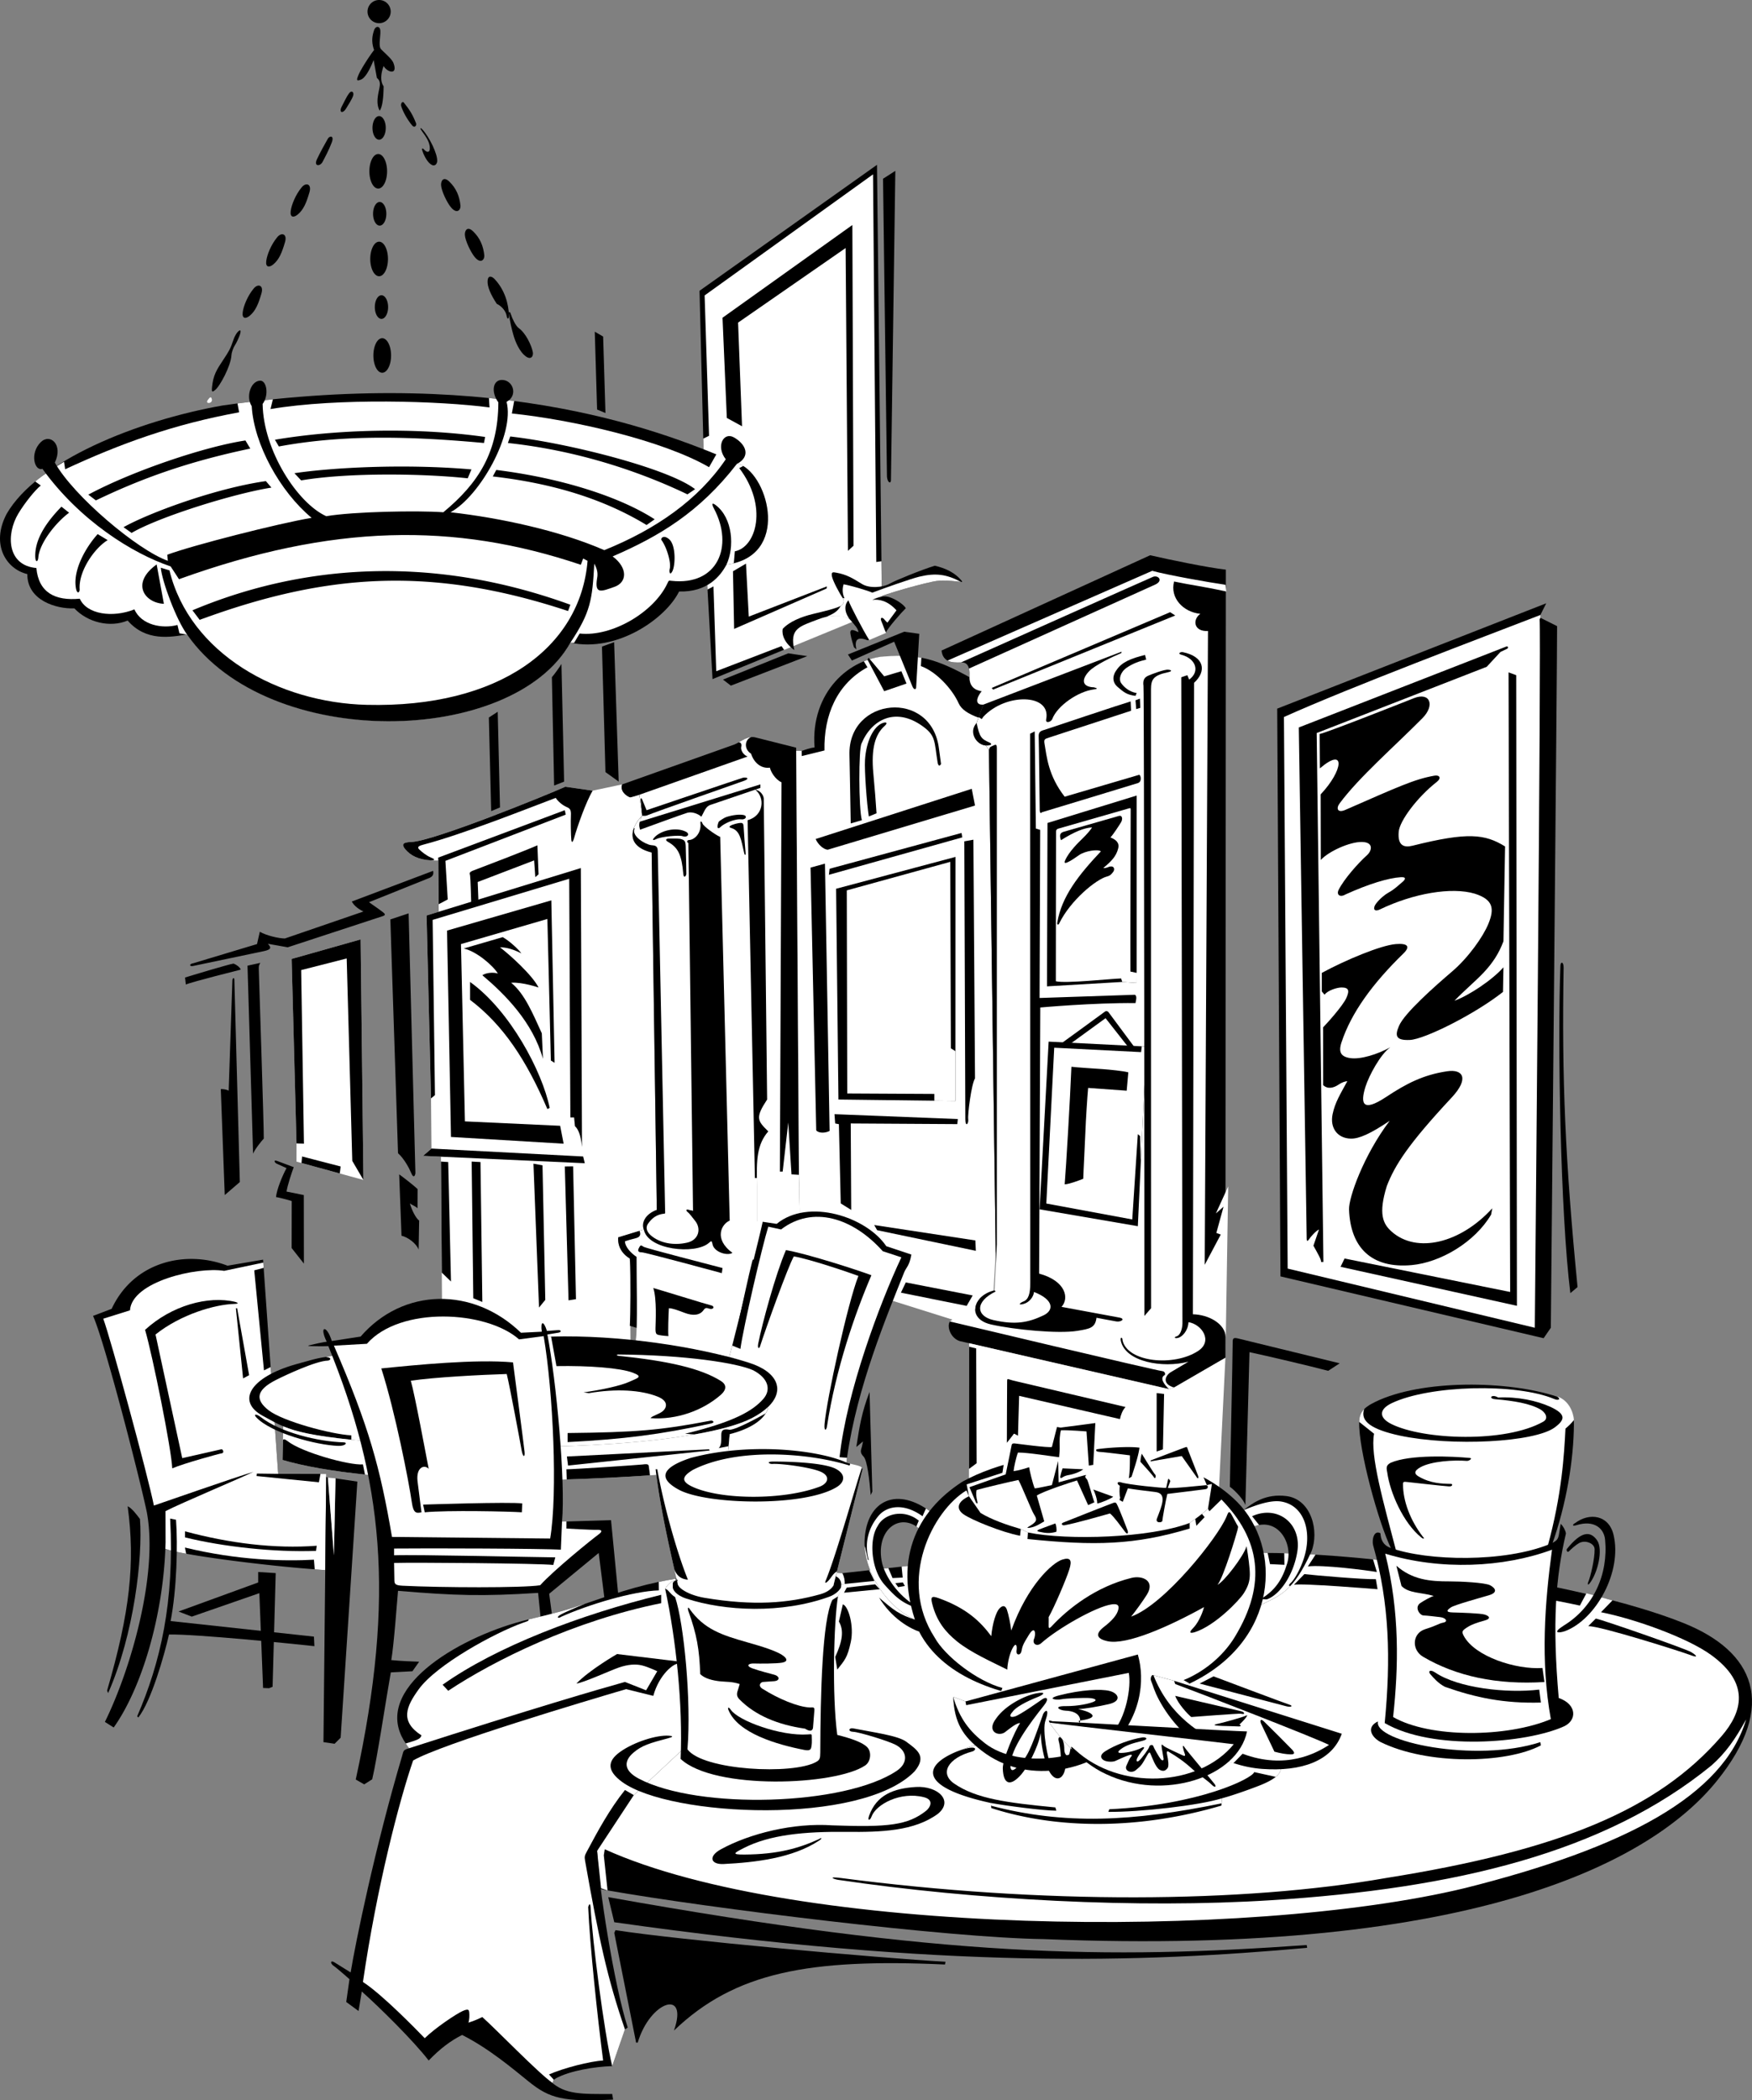
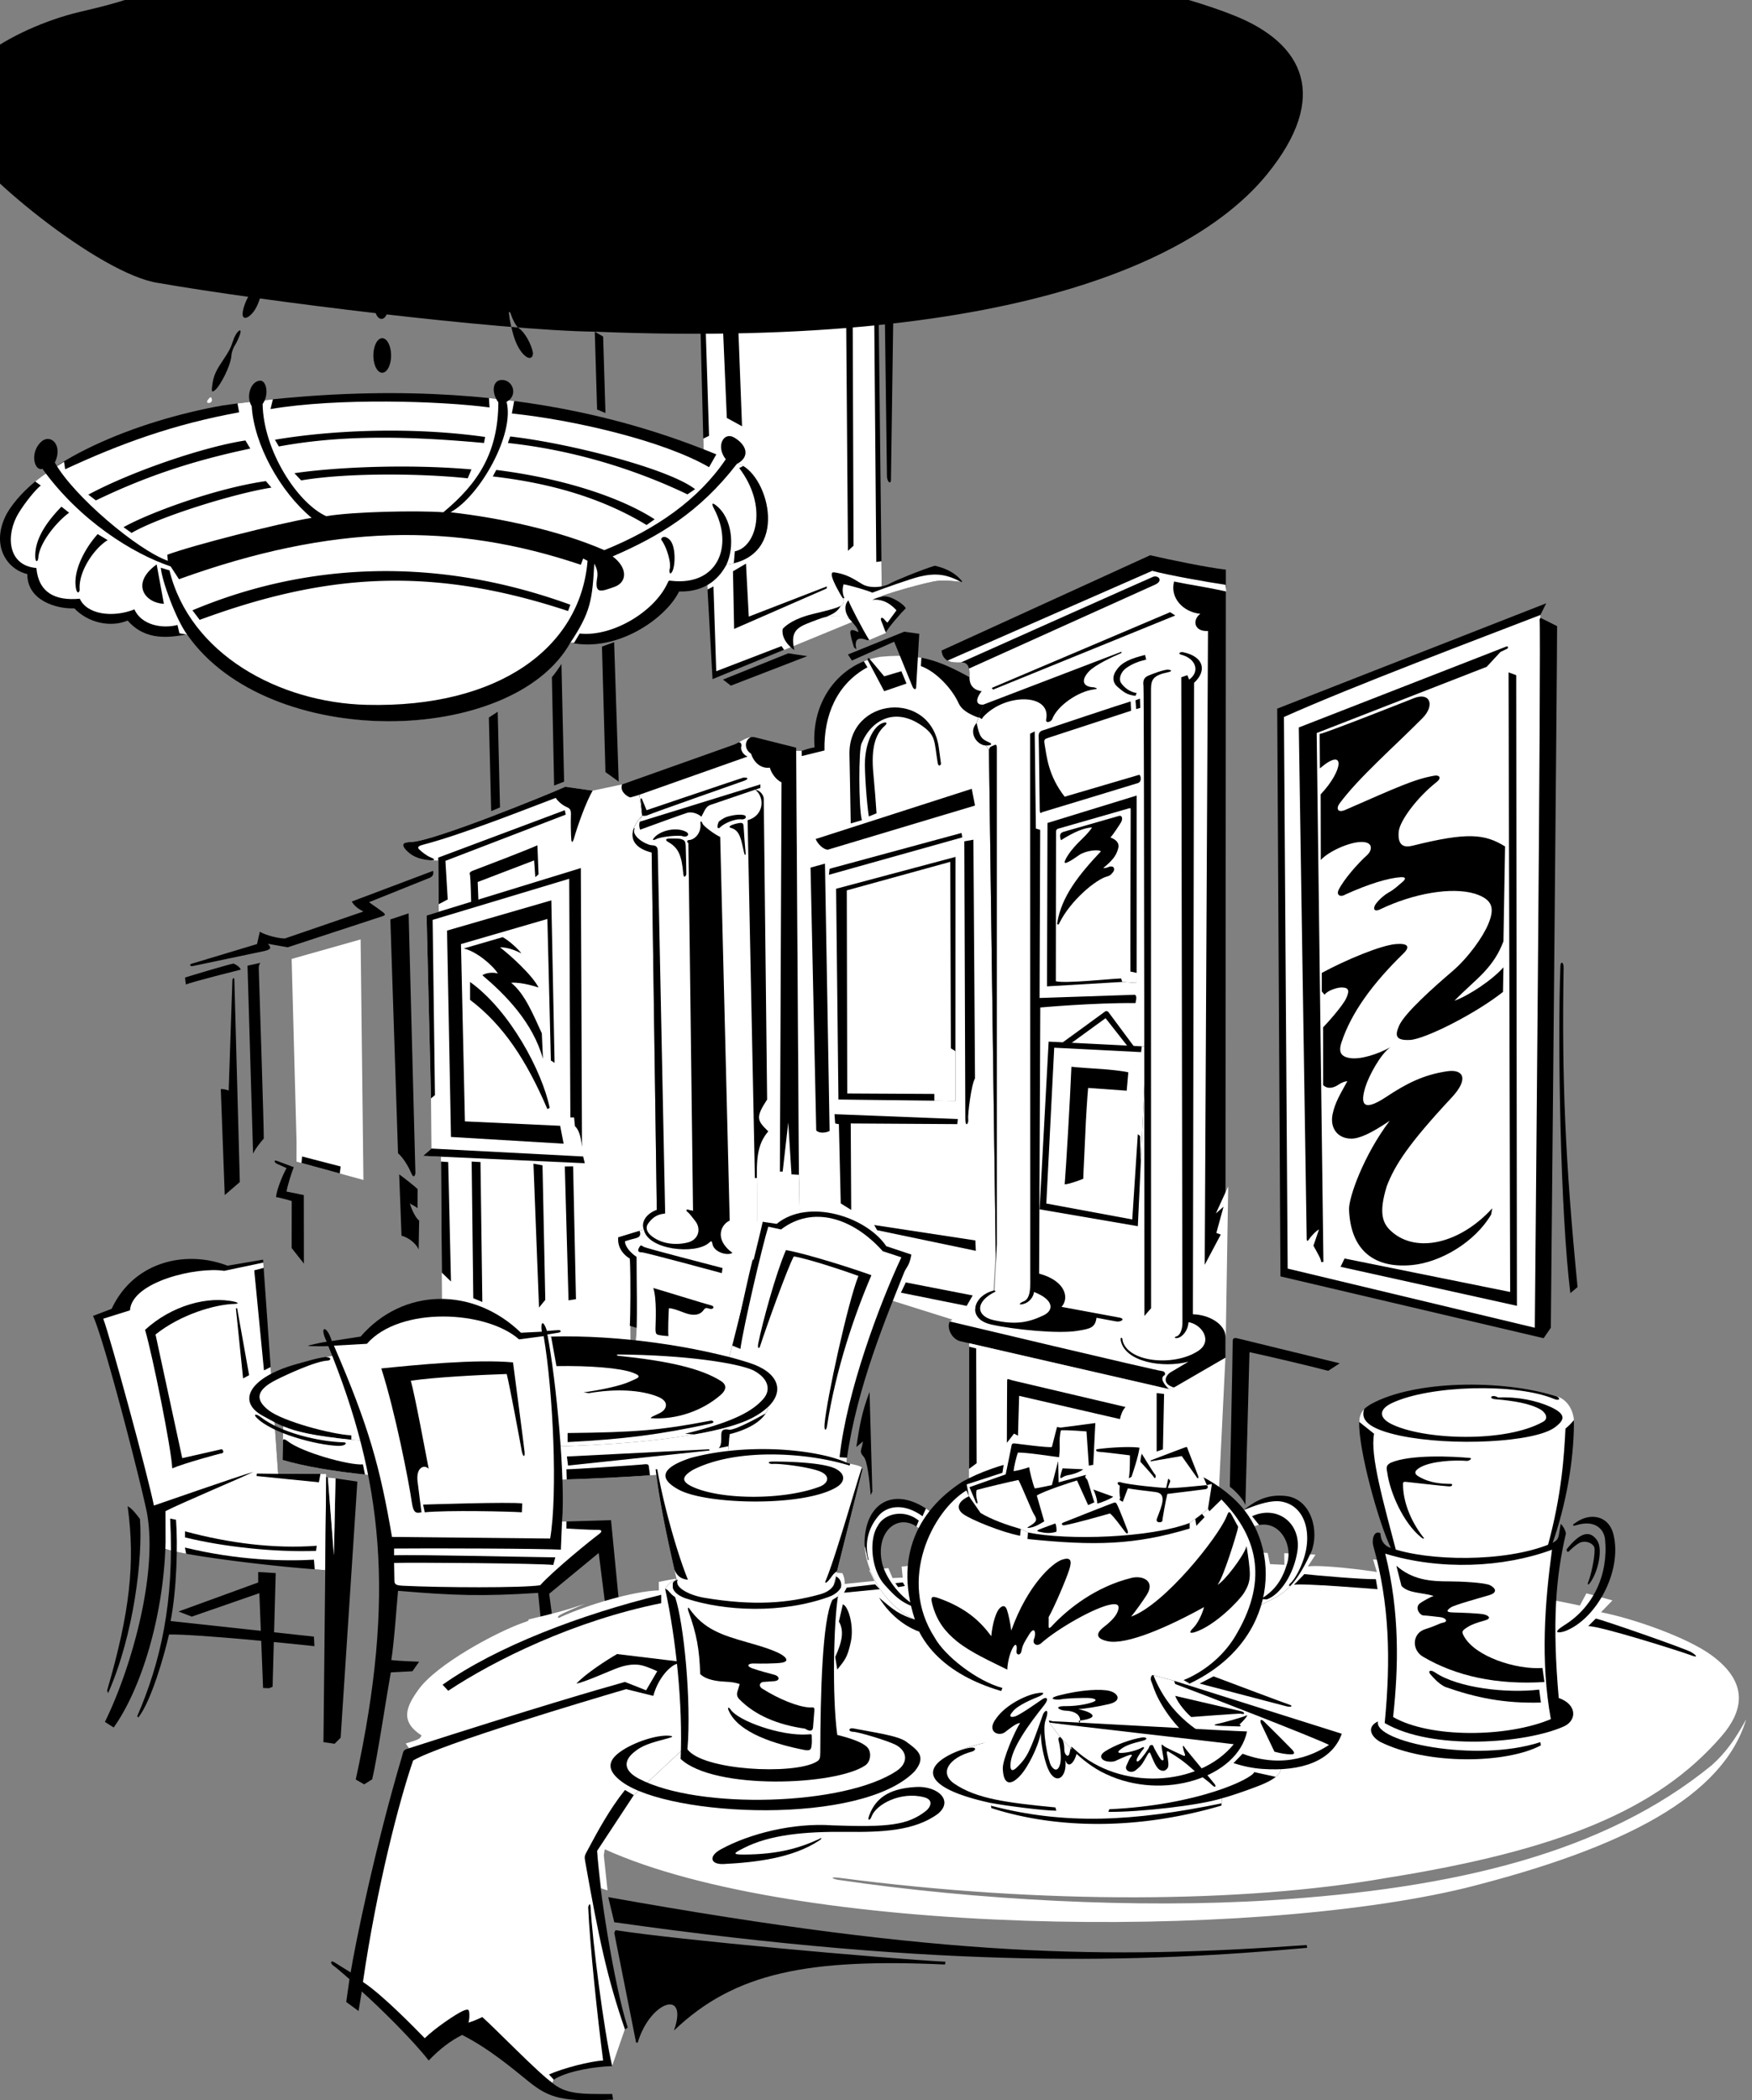
<svg xmlns="http://www.w3.org/2000/svg" width="494.87" height="592.926">
  <rect width="100%" height="100%" fill="#808080" stroke="none" />
  <path d="M435.095 173.617v.785l4.723 2.364c.074 4.574-1.77 198.074-1.77 198.074l-2.035 2.953-74.336-17.453-.918-160.281 75.989-29.743-1.653 3.301" />
  <path fill="#fff" d="m362.662 202.418 1.05 155.719 69.81 16.703s1.862-197.102 1.35-199.961l.223-.477v-.785c-16.66 6.442-53.285 20.2-72.433 28.801" />
  <path d="M423.826 184.05s1.473-.687 1.887-.898c.41-.21.246-.812-.211-.636L366.86 205.37s2.223 143.649 2.227 144.258c.004.61.132 1.023.632.273.5-.75 1.829-2.289 2.848-2.812l-1.574 4.59c1.43 2.57 2.199 3.886 2.164 4.593h.656l-1.902-149.328 48.027-18.699 3.887-4.195m2.282 5.77 2.164.79.2 178.035-49.817-11.012 1.133-2.344 46.777 9.45-.457-174.919" />
  <path d="M372.752 207.207c1.582-.184 25.343-9.598 26.652-10.113 4.543-1.785 5.977 2.027 2.371 5.664-8.07 8.14-17.926 16.68-23.375 24.035-1.066 1.398-.633 2.82 1.602 1.848 14.964-6.536 19.464-8.649 25.125-9.653 1.52-.273 2.09.672.687 1.77-5.555 4.36-10.457 10.988-10.73 14.015-.371 4.067 1.574 4.563 3.914 3.98 15.586-3.898 20.418-3.312 26.125.208l-.461 26.773c-1.266 3.418-3.063 6.16-5.61 8.856-2.23 2.36-5.367 4.969-8.234 7.937 4.168-1.504 10.79-5.945 13.844-9.449l-.13 6.957c-7.925 6.27-22.144 13.38-26.304 13.559-3.91.168-4.293-1.11-3.086-3.918 1.465-3.606 10.254-11.34 14.973-15.371 4.719-4.032 8.797-9.883 10.258-13.414 1.8-4.356 1.437-6.914-3.801-8.594-6.55-1.953-17.324-.106-26.777 4.433-1.848.887-2.028-.414-1.13-1.605 1.079-1.43 2.65-2.664 3.532-3.137 1.637-.883 2.73-1.992 3.937-2.996.864-.719 1.176-1.449-.472-1.344-3.524.22-8.996 1.875-15.617 4.868-1.547.925-2.633.097-1.926-1.32 1.484-2.958 5.437-7.481 8.066-9.821 1.149-1.02 2.051-3.578-1.441-3.676-3.496-.093-9.567 2.719-11.676 5.086l-.04-18.52c6.388-6.742 7.173-13.66-.214-7.347l-.062-9.711" />
  <path d="M392.713 295.652c-3.598 2-8.438 3.508-11.36 3.059-2.558-.39-3.36-1.629-2.433-4.441 2.746-8.329 8.746-16.579 17.48-25.083 2.066-2.011 1.184-2.93-2.113-2.667-4.27.34-14.172 4.484-20.93 8.136v5.246l.785.918c.856-1.215 3.512-2.039 4.77-2.043 2.062-.004 2.32.832 1.387 2.95-1.012 2.277-5.747 7.48-6.567 8.293l.012 16.324c1.277 1.203 2.922.847 4.437-.2.739-.511 1.72-.878 2.39-.914-1.987 3.653-3.468 5.977-4.16 9.29-.827 3.94 1.403 6.863 5.16 6.93 2.313.042 5.528-1.372 10.958-5.032-7.402 9.789-11.594 21.71-11.477 25.02.371 10.714 6.282 16.753 17.692 15.714 8.148-.742 17.84-6.46 22.441-14.261l.328-1.774c-9.047 9.918-21.347 12.824-28.402 6.606-2.45-2.157-3.863-4.95-1.387-12.903 2.274-5.879 6.024-11.797 18.328-24.984 4.98-5.336 3.23-8.082-1.304-7.402-6.77 1.011-11.547 3.5-17.207 7.246-6.895 4.562-7.274 1.675-5.844-2.895.969-3.094 4.226-9.176 7.016-11.133m48.035-22.836c0-1.5.941-1.375.914.375-.54 31.5.46 54.625 3.933 90.168l-2.035 1.707c-2.816-22.558-3.625-71.062-2.812-92.25m-386.172-.113c-1.078.238-1.25-.555.008-.762l18.015-5.421.79-3.477c1.777 1.062 5.394 1.906 7.085 1.902l22.176-7.613c-1.984-.977-2.828-1.996-3.281-2.82l22.965-8.66c.164.753.14 1.671-1.473 2.171l-16.637 6.684c2.36 1.648 3.387 2.363 3.915 2.797.527.437 1.02.828-.145 1.172l-26.73 8.761-5.598-.996c.832.914 1.242 1.59-1.172 2.086l-19.918 4.176m55.684-13.137 5.156-1.71s1.894 72.437 1.918 73.242c.015.457-.418 2.007-1.258-.094-.406-1.02-1.89-3.89-3.649-5.434l-2.168-66.004m2.497 71.974c.632.41 4.363 3.315 5.199 4.151l-.02 5.426c-.687-.676-1.554-.91-2.164-1.375.563 1.95 1.692 4.172 2.625 4.852l-.148 8.18c-.664-1.75-3.012-3.497-4.84-3.915l-.652-17.32" />
  <path fill="#fff" d="m82.377 270.719 19.484-5.512.79 67.906-18.903-5.172.008-5.718-1.38-51.504" />
-   <path d="m102.65 333.113-.789-67.906-19.484 5.512 1.379 52.078 2.097.082-.785-49.012 12.86-3.281 1.574 57.148 3.148 5.38" />
  <path d="m95.974 331.285-10.816-2.96.172-1.837 10.89 2.82-.246 1.977m-17.73-3.551 4.722 1.77c-.488 1.293-1.769 5.113-2.03 6.89l4.878.985.027 19.355-3.464-4.398.02-13.254c-.282-.145-3.919-1.133-4.419-1.113.106-2.028 1.89-6.293 2.957-8.2-.695-.324-2.14-.949-2.77-1.246-.628-.293-1.011-1.164.079-.789m-8.332-55.113 3.605-.789c-.52.86-.422 1.234-.41 2.11 0 0 1.484 45.652 1.399 47.492-.66.703-2.536 3.023-3.02 4.265l-1.574-53.078m-17.649 3.348c.77-.266 12.688-3.848 13.711-3.938.778.285 1.793 1 2.035 1.703 0 0-13.925 3.485-15.511 4.207l-.235-1.972m13.375.863c.008-.602.52-1.195.563-.148.039 1.046 1.457 54.117 1.543 57.02l-4.262 3.675-1.117-29.918c.539-.04 1.66.101 2.23.457 0 0 .942-28.547 1.043-31.086" />
  <path fill="#fff" d="M121.748 242.898c-3.739-.21-5.86-1.476-7.23-3.082-1.602-1.875.066-2.043 1.73-2.125 6.218-.238 38.082-13.18 43.418-15.59l7.742 1.114 8.332-1.77c-.703 1.801 1.094 3.266 2.234 3.657.074.023 1.043-.25 2.614-.727l.793 5.926c-3.133 3.14-4.97 8.43 2.691 10.367l1.445 100.91c-1.562.274-4.515 3.434-3.656 5.582l-7.238 2.16c-.125 2.871 1.062 4.32 3.281 5.97l.172 23.062-53.149-.41-.136-18.669-.227-31.343-.762-85.016c-.734.027-1.418.023-2.054-.016" />
  <path d="m154.021 366.969-.785-37.989-2.559-.46 1.575 40.613 1.77-2.164m-20.337-.461-.46-38.578 2.491.132.524 39.497-2.555-1.051m26.899.594-1.051-37.793 2.348-.036.804 37.5-2.101.329" />
  <path fill="#fff" d="m120.494 258.45 43.566-13.384s.344 75.211.328 78.73l.328 2.692.461 1.903-45.68-2.075 2.376-2.062-.13-14.168-1.25-51.637" />
  <path d="M164.388 323.797c.016-3.52-.328-78.73-.328-78.73l-43.566 13.382 1.25 51.637 1.113-.922-.656-49.469 38.578-11.613.328 67.383h1.05l.243 2.476c.723.625 1.629 2.086 1.988 5.856m-42.515.457-2.375 2.062 45.68 2.075-.462-1.903-42.843-2.234" />
  <path fill="#fff" d="m126.271 262.715 29.457-8.531.918 45.863 1.574 17.777.985 5.055-31.82-1.902-1.114-58.262" />
  <path d="m156.646 300.047-.918-45.863-29.457 8.53 1.113 58.263 31.82 1.902-.984-5.055-26.898-1.246-1.113-50.058 24.402-7.086.988 39.957 1.047.656" />
  <path d="m130.994 267.766 11.004-3.2c2 1.125 4.535 3.532 5.27 4.579-2.395-1.204-4.31-1.711-6.04-1.708 2.645 2.004 9.137 7.825 10.89 11.352 0 0-4.62-1.598-7.745-1.348 3.875 3.125 6.207 8.918 8.664 14.27l.328 7.219c-2.867-10.364-10.742-18.239-17.125-23.618 1.383-.87 3.539-.8 4.398-.46-1.39-2.286-6.023-6.258-9.644-7.086m1.773 14.5v-5.051c11.317 8.105 20.383 25.27 22.5 35.558l-.656.329c-5.863-13.66-12.363-23.66-21.844-30.836m34.641-59.051-7.742-1.113c-5.336 2.41-37.2 15.351-43.418 15.59-1.664.081-3.332.25-1.73 2.124 1.37 1.606 3.491 2.872 7.23 3.082 1.062-.02 1.308-.261 0-.796-1.313-.536-2.7-1.657-3.38-2.348-.683-.688.122-1.02 1.235-1.309 11.051-2.882 29.563-10.254 37.371-13.195.649 1.066 2.047 2.156 3.067 2.578 1.02.426 1.293.863 1.218 2.426-.074 1.562-.015 5.55.11 6.809.129 1.253.574.324.789-.461.851-3.106 3.36-10.239 5.25-13.387" />
  <path d="m123.912 255.273-.11-12.359-.027-.8 35.758-13.387.265 1.25-33.988 13.054.656 10.89-2.554 1.352m.878 104-.226-31.343 2.035.132.785 33.723-2.593-2.512" />
  <path d="m135.127 254.066-2.036.59s-.195-6.844-.312-7.472c-.113-.625-.434-.934.996-1.465 1.434-.528 15.895-6.055 18.016-7.082l.328 8.199-.918.789-.328-4.727L134.93 249l.196 5.066m6.102-26.125-2.492 1.051-.652-26.43 2.5-1.62.644 27m14.656-36.754c.532-.583 2.254-2.934 2.7-3.747l.754 33.22-2.82 1.112-.634-30.586m18.872 29.473-3.739-2.691-.984-35.43 3.433-1.246 1.29 39.367m50.914 111.008-.79-120.59-11.308-2.844c-2.398-.746-4.633 1.403-6.133 1.946-1.504.547-31.7 11.265-31.7 11.265-.702 1.801 1.095 3.266 2.235 3.657.074.023 1.043-.25 2.614-.727l.793 5.926c-3.133 3.14-4.97 8.43 2.69 10.367l1.446 100.91c-3.433 1.195-4.398 3.84-3.668 5.516l-7.226 2.226c-.207 2.285.937 4.653 3.281 5.97.512 5.151.156 16.25 0 19l37.012 11.315 11.52-13-.766-40.937" />
  <path fill="#fff" d="m181.85 347.094-1.212.375c.36.847.34 1.738-.996 2.074-1.332.336-2.398.637-3.117.89.035 1.633 1.781 3.41 3.281 4.395-.058 3.988.38 20.926-.246 23.55l26.793 4.747c.88-2.969 5.64-26.234 6.52-28.336l-5.457-1.766c-.606 1.98-5.653.825-6.157-1.742-.23-1.168-.37-.969-1.046-.379-3.84 3.352-17.278 1.977-18.364-3.808" />
  <path d="M184.529 363.621c1.148.285 15.371 4.707 16.39 4.918 1.016.215.731 1.336-.687.887-.488-.153-.965-.375-1.473.383-1.043 1.55-3.03 1.71-5.324.843-2.047-.773-3.453-1.308-4.508-1.324-.128 2.113-.273 6.637-.132 7.875 0 0-1.739-.117-2.516-.281-.781-.168-1.16-.168-1.125-1.918.031-1.75.41-8.262-.625-11.383" />
  <path fill="#fff" d="M208.619 209.586c1.023-.594 2.234-1.36 3.535-1.488-1.871.742-2.035 3.433-.012 4.672.996 3.035 3.266 4.25 5.325 3.949.199 1.054 1.445 3.297 3.28 4.136l-.46 109.895h.789l1.574-13.844.918 14.633 2.102.129.582 27.437-12.391-1.175-.004-23.11c-.273-7.547 0-11.765 3.152-15.418-3.109-3.039-3.71-3.84-.328-8.992l-.953-84.976c-.062-.993-1.07-2.387-2.484-2.48l1.535-.524v-.985l-34.184 10.563.785-1.707-.792-5.926 30.582-10.8c-1.504-.552-1.97-2.145-1.82-2.641.148-.493.136-1.454-.731-1.348" />
  <path d="M180.94 225.566c-.016-.187.234-.375.417.079l1.274 3.082s26.746-9.051 27.293-9.184c1.367-.16 1.632.367.355.848 0 0-25.965 9.101-27.438 9.78-.437.204-.89.15-1.46.13l-.442-4.735" />
  <path fill="#fff" d="M206.904 353.715c-5.488-4.024-3.008-8.235-.79-9.121l-2.687-108.32c-1.418-.602-4.742-3.02-4.992-3.77-.254-.75-.664-.766-.594-.156.344 3.03-1.855 4.77-3.167 4.793-.704.011-.739.675-.235.84 0 .789 1.305 100.273 1.313 103.925-.25-.347-.254-.027-1.13-.34-.874-.312-.937.188-.413.586.52.403.875.938 2.148 2.524 1.73 2.16 1.102 5.37-2.281 6.14-3.828.875-7.703.125-10.227-2.035-1.496-1.277-1.414-2.59-.703-3.46 1.242-1.735 2.61-2.403 4.04-2.63.558-.085.69 0 .69-.312 0-.317-2.054-100.754-2.09-102.2-.034-1.44-.827-1.488-1.8-1.574-1.582-.136-5.645-2.515-4.77-4.562.133-.316-.093-.27-.226-.105.453-1.317 1.351-2.594 2.39-3.637-1.195 2.328-.796 3.07-.59 3.937 2.7-.965 12.118-4.437 13.372-4.785 1.254-.348 2.98.238 3.949 1.113.887-1.543 1.191-2.937 2.664-3.367l12.52-4.265c2.87 2.171 2.46 7.39-2.125 8.617l2.058 101.035h.703v12.187c6.032 2.036 6.817 15.918-7.027 8.942" />
  <path d="M184.935 236.316c1.817-1.875 6.043-2.918 8.809-1.511 1.254.636.441 1.742-.996 1.25-.938-.317-5.79.074-7.344.812-1.309.625-1.074.078-.469-.55" />
  <path d="M192.123 236.816c1.18.313 1.496.547 1.562 2 .063 1.313.184 7.266.172 7.875-.008.606-.73 1.434-.848.059-.464-5.414-1.441-7.445-4.324-9.078-.8-.453-.75-.95.438-.938 1.187.008 1.937-.039 3 .082m13.023-6.16c1.832-.586 3.817-.824 4.977-.543.937.227.625 1.203-.5 1.211-2.121-.289-5.235 1.242-6.14 2.176-.571.594-1.235.441-.485-1.496.058-.152 1.574-1.164 2.148-1.348m1.117 2.5c.72-.469 2.36-.84 2.985-.84s.773.375.804 1.188c.032.812.434 6.312.536 7.125.097.812-.184 1.055-.395.152-.871-3.719-1.117-6.238-3.574-7.004-.633-.195-.7-.336-.356-.62m-25.832 119.238c.403-.79.528-1.04 1.29-.446.558.434 20.238 5.446 22.363 6.031l-.196 1.442s-21.703-5.89-22.609-5.875c-.906.02-1.25-.367-.848-1.152m45.239-20.727-.778-119.633 1.551-.05c.973-.294 2.39-.876 3.64-.962-1.218-15.64 10.071-25.5 20.415-25.668 8.894-.738 14.144.747 23.351 5.825-.03 2.465 1.399 3.675 3.453 3.957-1.386 1.636-2.144 3.933.442 3.785l-1.883 5.203c-1.605 2.094-.352 6.059 2.55 6.324l.927 1.219 1.91 142.023-5.614-1.074-27.882-5.32-21.504-4.106-.578-11.523" />
  <path fill="#fff" d="m279.994 375.988 1.254-22.297-1.91-142.023-.926-1.219c-2.903-.265-4.156-4.23-2.551-6.324l.547-1.508c-2.942-1.097-4.848-2.312-5.645-4.101-1.8-4.028-6.343-8.934-10.648-10.47l.137-2.362c-2.989-.559-6.055-.707-9.754-.399-2.164.035-4.371.567-6.496 1.414l1.02 1.68c-8.61 4.687-12.356 13.476-12.138 23.488l-6.425 1.574-.016-1.457-1.555.004.782 119.68.582 27.438 53.742 16.882" />
  <path d="m254.47 364.934 1.38-2.887 18.894 3.676-1.707 2.949-18.567-3.738m-24.078-128.071 44.09-14.172.918 4.723-41.594 12.469c-1.183-.067-2.77-1.473-3.414-3.02" />
  <path fill="#fff" d="m266.998 224.191-26.7 8.278s-.289-17.121-.359-19.262c-.512-16.437 23.184-18.766 25.277-1.89.325 2.609 1.282 9 1.782 12.874" />
  <path fill="#040404" d="M240.299 232.469s-.29-17.121-.36-19.262c-.512-16.437 23.184-18.766 25.277-1.89.106.847.333 2.511.59 4.367-.312.578-.78.757-.98-.493-.969-6.011-.438-7.53-4.438-10.328-7.472-5.23-14.16-1.785-17.023 5-.867 1.453-.844 18.422.082 21.688l-3.149.918" />
  <path d="M249.334 204.117c1.125-.398 1.433.02.55.809-2.636 2.347-3.882 6.262-3.199 13.426.336 3.511.77 8.96.899 11.253l-2.176.891c-.574-3.555-1.258-12.898-1.082-15.894.305-5.286 2.414-9.57 5.008-10.485m-20.387 40.817 4.07-1.118 1.313 75.454c-.957.546-2.918.808-3.778-.145l-1.605-74.191m5.187 2.031.196-1.703 37.265-10.106.2 1.25-37.66 10.559m38.249-9.445 2.559-.458.457 67.38c-1.027 1.624-2.098 10.167-1.918 11.492.18 1.32-.816 2.421-.816.008l-.282-78.422m-36.218 13.386 33.726-8.992-.02 68.902-33.05-.406-.656-59.504" />
  <path fill="#fff" d="m269.877 296.773-.004 14.043-5.957-.074.004-1.906-24.606-.129-.129-57.344 29.23-8.054.169 52.64 1.293.824" />
  <path d="m235.904 317.168-.195-2.621 34.836 1.375-.141 1.43-30.105-.184.132 24.41-2.953-1.836-.523-22.375-1.051-.199m11.848 30.129 27.882 5.824-.136-2.93-28.57-4.351.824 1.457" />
  <path d="m281.248 353.691-1.91-142.023-.926-1.219c-2.903-.265-4.828-4.008-2.551-6.324l1.883-5.203c-2.586.148-1.828-2.149-.442-3.785-2.054-.282-3.484-1.492-3.453-3.957.067-1.907-.004-4.285-2.383-4.18-2.382.105-5.144.035-5.515-3.344l58.918-26.902c5.879 1.351 16.07 3.45 21.39 4.07l-.128 222.48-14.5 8.4-1.446.456-59.07-13.547c-2.7-.84-3.734-4.246-2.8-5.543l7.1-3.476c0-2.489 2.684-4.899 6.02-5.403l-.187-10.5" />
  <path fill="#fff" d="m293.642 281.742 26.918-.906c.75.418.223 1.793.176 2.348-11.926-.118-26.898 1.246-26.898 1.246l-.329 75.125c7.68 2.097 8.508 7.047 6.325 9.386l16.324 3.024c1.84.355.508 1.308-.832 1.094-1.336-.215-5.61-1.04-5.61-1.04-.363 2.864-1.87 3.122-5.425 3.696-5.328.867-17.73-.305-24.403-1.813-4.636-1.05-5.625-4.55-3.113-7.418-1.137 1.043-8.46 6.586-8.46 6.586s57.831 13.778 60.1 14.035c.606.07.872.922.524 1.122-1.367.78-.262 2.48 1.246 3.933l1.446-.457c-3.04-.82-2.883-2.93-1.102-4.219l5.168-3.066c-7.266 1.91-17.836.082-19.113-5.895-.25-1.164.5-1.082.476-.171 1.352 6.253 14.531 7.543 21.375 3.03 4.285-2.82.965-7.562-2.738-8.116-.137 2.492-1.781 4.09-2.82 4.398-1.04.305-1.461-.14-.543-.39s1.582-1.75 1.656-3.59l-.328-182.485 1.707-.59.523 1.246c3.207-2.351 1.782-5.945-2.117-6.984-1.398-.371-.242-.89.332-.758 6.059 1.242 6.809 5.328 3.164 8.66l-.328 178.262c4.36.094 9.106 2.57 9.29 6.477l.683-42.57-3.477 7.62 2.164-1.902-2.035 7.414 1.246.457-4.527 8.531.922-178.917c-4.043.199-4.461-3.204-2.164-4.86-4.875-.484-8.63-4.512-7.414-9.117 5.046 1.062 7.617 1.273 14.761 2.82l-.261-1.902c-4.79-.688-16.715-2.813-20.668-3.938l-57.82 25.34c1.077.575 2.507.57 3.823.512 0 0 52.77-23.563 54.192-24.145 1.426-.582 3.074 1.028.648 2.176l-52.605 23.715c.18.75.176 1.633.148 2.434-.03 2.465 1.399 3.675 3.453 3.957-1.386 1.636-2.144 3.933.442 3.785l39.058-14.942-.054.375c-2.262.946-7.477 3.36-9.196 5.223-2.386 2.586-1.605 4.379 1.442 4.461 1.254.316.918.465-.074.594-4.336.558-10.254 4.558-11.696 8.351-.328.868-1.972 1.336-1.726.121 1.511-7.378-11.5-7.5-17.77-.734l-.426.637-.84-.543-.601 1.66c.848 4.023 1.332 4.488 3.605 5.492.594.262.645.61.215.719-.43.113-.793.176-1.27.113l.927 1.219c.277-.594.082-.7.918-1.05.835-.348 1.312-.802 1.312.573l.004 140.063-.66 13.023.328.328c-5.992 2.88-5.492 6.961-.68 8.06 6.246 1.42 9.88.726 14.2-1.33 2.953-1.401 2.988-4.394-2.696-6.597-.129 1.39-1.34 3.008-3.078 3.418-1.738.41-.687-.445.035-.707 1.48-.527 2-2.219 1.989-5.273l-.051-155.028 1.304-.664.329 27.426 1.222.383-.172 47.45" />
  <path d="m280.498 194.691-.371-.476 50.386-21.387 1.446.93-51.461 20.933m43.258-8.481-.329-1.308c-3.91.97-6.55 1.989-8.039 4.25-1.015 1.29-1.46 3.27.293 4.778 1.754 1.511 2.649 2.23 5.055 2.52l.328-.79c-2.129-.344-3.601-1.719-4.363-2.781-.766-1.063-.3-3.094 1.527-4.36 1.832-1.265 3.598-1.847 5.528-2.308m-28.731 19.839c.926-.32 22.316-7.464 24.336-8.027l.129 2.625s-22.125 7.227-23.227 7.594c-1.097.363-1.449.434-1.23 1.692.644 3.746 1.05 9.007 5.695 14.988 0 0 20.535-6.016 20.992-6.168.457-.152 1.004 1.945-.37 2.34 0 0-26.005 7.933-27.051 8.222 0 0-.704.95-.625-1.214 0 0-.223-19.004-.282-20-.078-1.278.309-1.73 1.633-2.051m25.711-8.356 1.246-.46.11 2.605-1.157.348-.199-2.493m-24.863 34.641 25.191-7.742-.004 52.91-4.062-.29-21.258 1.247.133-46.125" />
  <path fill="#fff" d="M299.142 233.875c.637-.184 18.88-5.418 19.547-5.61.672-.195.672-.199.684.426.015.625-.149 44.93-.07 45.594l1.773.371-.016 2.848-4.062-.29-.328-.984c-3.047.086-15.703 1.485-18.438.786 0 0 .031-40.383.055-41.387.023-1-.188-1.508.855-1.754" />
  <path d="M299.677 237.191c-.449-1.3-.34-2.043.747-2.363 0 0 14.964-4.277 15.539-4.457 1.109-.348 1.183.918.703 1.746-.344.59-2.364 3.711-3.016 4.29 1.578.663 2.594 1.488 2.191 3.109-.55 2.23-1.882 3.59-4.222 5.55 1.047.04 1.476-.363 1.887-.433 1.363-.227 1.375.953.918 1.52-.465.577-.739 1.03-1.727 1.284-3.066.786-10.363 6.754-13.52 13.266-.18.445-.671.496-.546-.234 1.242-7.403 6.035-13.446 12.332-20.13-.88-.69-4.532-.077-6.122 1.032-1.19.832-2.308 1.617-3.238 2.035-.625.278-1.16.43-.73-.55 1.09-2.473 3.789-5.063 4.898-6.141 1.27-1.235 2.293-2.45 2.7-3.133-2.348.148-4.973 1.234-8.794 3.61m-3.477 56.871 27.548 1.394-2.356 50.711-27.75-4.762 2.559-47.344" />
  <path fill="#fff" d="m322.506 295.39 1.242.067-1.489 32.066-.062-.503-.188-6.31-.617-.522-1.574 24.078-24.273-4.496 2.23-43.989 24.535 1.246.196-1.636" />
  <path d="M302.63 301.16c1.614.2 6.993.535 8.868.668s5.785.516 7.207.91l-.461 5.18-10.89-.785c-.212 2.12-.677 9.492-.766 12.183-.09 2.688-.575 11.688-.614 13.47-1.297.503-3.894 1.495-5.246 1.573.395-4.668 1.52-23.793 1.903-33.199m-2.516-6.847s11.621-8.415 11.89-8.657c.27-.242.743-.34 1.118.117l7.136 9.606h-1.75l-6.234-7.93-9.687 7.04-2.473-.176" />
  <path fill="#fff" d="m346.13 383.305-14.5 8.398-1.445.457-56.441-12.957-.047 43.207 51.887 16.863 18.164-7.5 2.383-48.468" />
  <path d="m273.705 414.691.039-34.5 1.984.489.133 32.41-2.156 1.601m10.695-7.375s.047-16.125.074-17.25c.024-1.125.02-.726 1.77-.3l31.672 7.449c-.918.976-1.356 2.348-1.575 3.41l-28.476-6.559-.328 11.286-1.114-.594-2.023 2.558m42.309-14.039 2.097.262-.328 15.617-1.77.656v-16.535m25.063 31.625c-.398-1.336-2.644-3.906-4.394-5.183 0 0 .832-38.403.804-40.528-.02-1.398.106-1.718 1.817-1.25l28.41 6.938-3.25 2.121c-4.91-1.309-17.89-4.355-22.23-5.27l-1.157 43.172M324.392 190.73c.778-.34 4.48-1.789 5.606-1.664 1.125.125 1.039.48-.188.739-4.187.886-4.668 2.14-4.699 4.761-.027 2.5.023 174.762.023 174.762l-1.886 2.176s-.036-176.188-.266-177.875c-.234-1.688.305-2.422 1.41-2.899M153.365 479.688c6.371-7.786 15.55-13.727 25.066-17.192l.262.328c-7.266 2.903-14.61 8.617-21.129 15.364l-3.871 1.828-.328-.329m46.258-317.246-2.035-80.351 50.125-35.559 1.41 125.535-47.86 19.657-1.64-29.282" />
  <path fill="#fff" d="m199.029 83.402 47.57-34.183.918 109.437 1.453-.21.153 13.69-27.633 11.352-.742-1.082-18.438 7.086-.785-23.945-1.68.89-.222-3.996-.977-38.617 1.633-.793-1.25-39.629" />
  <path d="m204.084 89.7 36.675-26.177.329 90.54-1.575 1.445-.656-85.488-30.379 21.058 1.117 29.262-4.296-2.352-1.215-28.289m29.461 75.848-22.047 8.527-.79-14.957-3.671 2.164.324 16.27 26.137-11.418.047-.586M249.42 50.465l3.476-2.23-1.234 87.081c.086 1.375-.969 1.121-1.13-.75l-1.112-84.101m-45.207 141.39 18.437-7.414 5.379.79-21.586 8.332-2.23-1.708m35.3-7.085 15.88-6.43 4.261.59s-.852 14.597-.883 15.172c-.035.574-.62.746-1.082-.383l-5.121-12.559-11.941 5.317-1.114-1.707" />
  <path d="m245.021 186.21.332-.523 4.395 5.25 4.855-1.445 1.446 3.477-6.301 2.168-4.727-8.926m-6.969-17.351c-.867-1.231-2.828-4.86-3.066-6.169-.238-1.312.309-1.18 1.262-1.011 2.804.496 4.511 1.504 7.25 3.199 2.054 1.27 5.875 1.035 7.941-.176 1.309-.762 8.852-3.855 12.613-4.996 2.82.672 5.66 1.813 7.743 4.461l-.2.129s-4.16-.606-6.91-.293c-2.75.312-15.695 3.883-18.285 5.348 2.91-1.286 3.879-1.153 5.457-.532 1.578.621 3.531 1.977 3.992 2.89-1.101 1.044-5.12 5.614-5.64 6.892l-5.086 2.164c-2.875-1.075-3.832-.329-3.246 2.558l-.66-.59s-1.184-3.605-1.016-4.418c.172-.812 1.105-.379 2.265.153-.03-.965-1.085-2.063-2.246-3.422-1.16-1.356-4.968-1.785-8.968-.258-5.543 2.113-8.254 2.59-6.895 8.734-2.797-2.02-3.578-4.359-3.281-5.972 1.86-2.047 5.234-3.422 8.61-4.235 3.374-.812 6.148-1.457 7.792-2.257.778-.383 1.133-1.317.574-2.2" />
  <path fill="#fff" d="M237.478 171.059c.778-.383 1.133-1.317.574-2.2l.477.032c-.781-1.7-.496-3.047-.262-3.938 1.856.3 6.785 1.742 8.133 2.363 3.098-1.187 10.965-3.964 13.281-4.515 4.621-1.094 7.645-.7 11.754 1.476-.793-.11-4.32-.55-6.75-.273-2.75.312-15.695 3.883-18.285 5.348 1.91-.223 4.3.187 6.824 2.949l-2.558 3.48s-.426-.332-.922-.96c-.496-.63-1.285-.567-.766.62.52 1.188.82 2.27 1.301 3.23l-4.75 2.02c-1.586-2.445-5.469-9.886-5.887-11.21-.894.835-1.488 2.94.375 5.331-.988-.875-4.43-1.164-6.699-.648 1.992-.848 3.14-1.367 4.16-3.105" />
  <path d="M7.713 162.07c-5.899-1.386-10.41-8.285-5.84-16.996 8.703-15.035 36.875-26.351 61.054-30.61 79.657-11.359 125.926 7.973 146.157 16.641 8.164 3.5 14.054 25.942-3.891 28.305-1.777 3.363-5.48 7.793-13.379 7.578-3.73 7.617-17.5 17.282-30.7 14.45-16.32 29.195-85.112 30.519-108.19-2.368-4.84.871-11.727 2.035-16.868-3.879-4.972 2.082-11.289.543-15.047-3.437-5.093.187-13.332-2.223-13.296-9.684" />
  <path fill="#fff" d="M161.115 181.438c-16.32 29.195-85.121 30.605-108.195-2.282l-2.235-.36-.562-2.355c-4.274 1.125-10.153.067-12.164-4.402-6.16 2.45-13.461 1.402-15.418-3.016-6.969.66-11.63-1.714-12.27-8.66-8.406-.761-8.531-9.633-5.113-15.343 1.84-3.079 4.879-6.82 6.36-7.95l-1.571-1.136c2.437-2.028 5.105-3.758 8.137-5.567l.324 2.11c15.8-7.332 30.676-12.704 49.14-16.075l-.468-2.504c3.394-.445 6.726-.835 9.996-1.171l-.672 2.757c19.012-3.21 48.016-2.293 61.871-.457l-.172-2.652c2.434.25 4.809.527 7.13.832l-.657 3.523c17.078 1.77 42.508 7.543 55.703 15.157l2.207-3.88c2.535 1.036 4.582 2.24 6.598 3.098.289.125.578.274.863.446l-1.14.597c8.175 10.758 4.831 22.336-1.247 23.493l-.293 3.382c-.652.16-1.343.293-2.074.387 2.305-4.887 1.82-13.094-3-16.785-1.11-.852-1.258-.418-.516.977 5.622 10.57 1.07 21.84-12.05 20.367-.793-.114-.723-.098-1.176.855-3.781 7.961-15.535 15.031-24.727 14.028l-1.566 2.636-1.043-.05" />
  <path d="M11.978 132.348c-2.226.773-3.644-4.371-.488-7.5 2.652-2.63 6.43.66 4 5.75 5.254 9.41 23.328 24.68 31.918 27.73l-.16-1.723c7.168-2.664 31.375-8.832 40.77-10.414-8.934-7.418-16.27-20.75-16.923-31.53-1.68-2.556-.367-7 2.309-7.192 1.996-.145 2.594 4.222.773 6.57.211 13.16 9.836 28.008 17.973 31.691 7.66-1.316 25.941-1.636 33.07-1.113 9.957-8.226 15.493-16.988 15.543-31.023-2.18-2.989-1.574-6.637 1.371-6.313 2.95.324 4.118 4.492.95 6.16 2.363 9.063-7.493 26.621-15.828 31.176 13.933 1.563 30.867 5.2 43.43 10.695 14.562-5.87 26.562-14.207 34.316-25.656-2.864-3.617-.668-7.84 2.304-6.176 3.442 1.961 4.844 5.395.809 7.512-10.578 13.668-21.945 20.418-35.066 26.09 4.324 3.234 4.113 7.336.488 8.598-3.621 1.261-5.645 2.242-4.883-2.414.344-1.7-.172-2.973-.79-4.149-.573 10.293-1.026 13.684-6.75 22.32-16.32 29.196-85.124 30.692-108.202-2.195-3.164-4.3-7.164-15.176-7.496-18.969l2.449.747c5.715 23.492 30.781 37.359 55.726 37.964 37.196.907 60.356-16.074 62.372-40.656l-1.247-.656-.656 1.773c-35.777-12.066-70.312-11.504-113.504 4.067l-2.363-3.61c-10.777-3.629-25.695-12.96-36.215-27.554" />
  <path d="M54.361 172.3c29.387-12.359 66.055-16.359 106.746-1.573l-.656 1.773c-38.985-12.883-68.613-10.55-104.055 2.492l-2.035-2.691M17.357 143.04l2.164 1.706c-3.855 2.86-8.37 8.649-8.691 12.606-.11 1.343-.82 1.55-.871-.168-.137-4.582 2.625-9.243 7.398-14.145m10.234 7.746 2.82 1.703c-3.667 2.207-8.245 8.703-7.913 13.864.054.851-.75 1.671-1.082-.497-.79-5.14 2.933-11.48 6.175-15.07m16.657 8.57 2.043 11.11c-5.543-.274-9.375-5.86-2.043-11.11m-17.164-18.082-2.137-1.625c12.223-6.574 32.652-13.523 44.379-15.296l1.371 2.289c-17.645 3.707-30.746 8.437-43.613 14.632m48.011-5.449 1.575 1.836c-10.336 1.613-31.547 8.152-39.5 12.793l-2.278-1.617c7.153-4.027 25.98-10.992 40.203-13.012m3.672-9.777-1.113-1.902c16.863-2.856 39.344-3.622 59.375-.786l-.328 1.704c-23.785-2.208-41.617-2.04-57.934.984m6.301 9.578-1.906-2.031c10.316-1.547 30.754-2.739 50.004-1.07l-1.059 2.511c-12.36-1.344-33.61-1.68-47.039.59m58.391-10.562.656-1.836c16.55 1.878 44.715 9.046 52.219 14.878l-2.157 1.458c-10.68-5.122-28.593-12.122-50.718-14.5m-4.266 9.449.984-1.836c18.688 2.32 35.043 7.668 44.739 13.93l-2.285 1.617c-12.028-7.301-26.391-11.77-43.438-13.711m47.625 17.933c-.254-.285.445-1.652 2.145-.246 2.011 1.664 1.82 7.434.949 9.082-.746 1.41-.942 0-.746-.676.476-1.64-.828-6.152-2.348-8.16M110.357 3.273a3.273 3.273 0 0 1-3.273 3.274 3.273 3.273 0 1 1 0-6.547 3.273 3.273 0 0 1 3.273 3.273m-4.691 5.25c.418-1.25 1.715-1.316 1.773.262.059 1.57-.574 4.207.149 5.047.722.84 3.058 2.727 3.511 3.883 1.399 3.558-1.633 2.8-2.742.93-.61 1.628-1.14 4.12 0 5.707-.023 2.34-.203 5.691-1.113 6.89-.91-1.637-.64-3.558-.317-5.222.32-1.665.817-2.98-.472-4.028l-.918-5.055c-1.145 2.899-2.403 5.024-3.535 5.516-1.418.57-1.32.078-.703-1.383.617-1.465 3.039-5.277 4.37-6.953-.921-2.512-.421-4.344-.003-5.594m3.457 51.837c0 1.84-.84 3.331-1.875 3.331-1.035 0-1.875-1.492-1.875-3.332 0-1.843.84-3.336 1.875-3.336 1.035 0 1.875 1.493 1.875 3.336m.5 26.332c0 1.84-.84 3.332-1.875 3.332-1.035 0-1.875-1.492-1.875-3.332 0-1.84.84-3.336 1.875-3.336 1.035 0 1.875 1.497 1.875 3.336m-.664-50.586c0 1.844-.84 3.336-1.875 3.336-1.035 0-1.875-1.492-1.875-3.336 0-1.84.84-3.332 1.875-3.332 1.035 0 1.875 1.493 1.875 3.332m.375 12.25c0 2.696-1.121 4.875-2.5 4.875-1.383 0-2.5-2.18-2.5-4.875 0-2.69 1.117-4.875 2.5-4.875 1.379 0 2.5 2.184 2.5 4.875m.25 24.75c0 2.696-1.121 4.875-2.5 4.875-1.383 0-2.5-2.18-2.5-4.875 0-2.69 1.117-4.875 2.5-4.875 1.379 0 2.5 2.184 2.5 4.875m.879 27.25c0 2.696-1.122 4.875-2.5 4.875-1.383 0-2.5-2.18-2.5-4.875 0-2.69 1.117-4.875 2.5-4.875 1.378 0 2.5 2.184 2.5 4.875M26.279 371.496l5.258-2c6.273-13.43 21.023-16.68 32.73-12.172l10.04-1.707.058.824.105 1.493 1.973 28 2.129 30.148 11.95.023 1.628.004-.312 27.153c-1.086-.047-1.551-.125-2.942-.227-9.844-.719-26.785-2.66-36.308-4.402-2.63-.48-4.692-.945-5.883-1.367-.79 19.34-6.684 39.261-14.586 50.425l-2.492-1.574c7.183-14.508 15.101-41.515 11.867-59.07-1.578-7.941-11.852-48.164-15.215-55.55" />
  <path d="m54.166 456.395-3.742-1.446 22.503-8.199v-2.953l4.95.308-.88 32.102-1 .398-1.69-.07-1.051-26.765-19.09 6.625M30.545 477.98l-.297-.707c6.418-22 8-36 5.808-52.043 1.192.543 2.594 2.422 3.477 3.606.8 10.77-1.617 32.437-8.988 49.144" />
  <path fill="#fff" d="m46.705 437.266.066-1.832-.02-8.825c4.165-2.168 22.102-9.707 24.833-11.086-5.684 1.684-24.89 8.438-28.114 9.512-1.722-8.594-12.261-47.285-14.304-52.75l7.547-2.363c.527-8.11 18.882-12.375 26.613-11.149l11.039-2.332.105 1.493-2.656.703 2.746 28.242 1.883-.945 2.129 30.148-6.012-.078-.09.695 17.606 1.77.445-2.364 1.63.004-.313 27.153c-1.086-.047-1.551-.125-2.942-.227l-.222-2.715c-8.403.473-21.47.2-36.434-3.43l.348 1.743c-2.63-.48-4.692-.945-5.883-1.367" />
  <path d="M40.978 375.434c7.395-6.805 17.77-9.743 25.5-7.887.707.207 1.102.52-.23.558-5.563.149-15.188 2.961-22.32 8.637l7.546 34.906s10.52-2.363 11.024-2.492c.5-.133.89 1.028.195 1.114-.695.085-10.8 2.863-14.039 4.265-.238-5.512-5.57-31.93-7.676-39.101m11.285 56.882c12.473 3.352 25.243 4.973 37.2 4.067l-.196 1.445c-11.683.445-26.34-1.168-37.004-3.805v-1.707" />
  <path d="m48.06 428.707 1.653.336c.55 7.094.195 19.777-1.52 28.598l40.48 4.394.133 2.692c-5.308-.586-33.558-3.454-41.07-3.282-1.355 5.973-5.055 18.871-8.664 23.422l-.328-.328c6.531-15.059 10.57-32.21 9.316-55.832m18.918-59.379 3.39 18.899-1.706.918-2.031-19.813.347-.004m16.449 15.86c2.88-.762 5.715-1.727 8.649-2.11 22.672-2.973 42.816-5.168 63.586-5.742 19.394-.54 41.129 2.809 55.722 7.316 8.305 2.563 10.47 7.825 5.598 12.528-1.144 1.105-2.68 2.183-4.617 3.187-3.504 1.817-9.145 3.348-16.195 4.59-26.57 4.688-69.926 4.371-96.934 1.508-10.824-1.149-15.59-2.266-19.227-3.797-1.988-.836-3.64-1.793-5.757-2.945-7.625-4.149-3.551-10.887 9.175-14.536" />
  <path fill="#fff" d="M92.076 383.078c1.992.238 1.09 1.027.504 1.04-3.309.07-11.985 4.109-14.696 5.495-5.468 2.793-5.93 5.5-1.98 8.547 3.984 3.078 17.57 6.75 23.332 7.059v1.246c27.008 2.863 70.363 3.18 96.934-1.508l-2.653-.2c13.957-3.382 19.149-6.484 22.078-9.812 2.282-2.593 1.45-5.847-2.828-8.09-4.52-2.082-19.351-4.332-38.144-4.468-.625.054-.414.332.125.386 13.836 1.418 23.168 3.5 28.89 7.102 1.5.945 1.786 2.324-.136 3.984-4.926 4.27-12.274 7.051-19.758 6.504.422-.672 2.5-1.097 3.543-2.05 1.047-.958 1.59-2.793-1.559-4.043-4.722-1.872-11.66-2.286-19.402-.97l-1.477-.222c4.817-.637 10.528-1.887 12.88-2.973 2.355-1.082 4.089-1.41 1.015-2.578-3.551-1.351-12.488-2.023-21.57-1.859l-1.512-8.332-.996-.023c-5.582.238-51.93 3.738-62.59 5.765" />
  <path d="M200.748 401.063c.515-.11 1.46.503 0 .824-14.09 3.09-24.715 4.426-40.426 5.234v-2.558c19.426-.208 26.254-.782 40.426-3.5" />
  <path fill="#fff" d="M196.17 404.957c7.05-1.242 12.691-2.773 16.195-4.59 1.937-1.004 3.473-2.082 4.617-3.187-.316 2.511-3.484 5.843-10.867 7.71l-.867 9.715c-32.442 3.641-95.723 6.145-125.43-2.433l.191-9.504c3.637 1.531 8.403 2.648 19.227 3.797 27.008 2.863 70.363 3.18 96.934-1.508" />
  <path d="M103.084 416.277c-8.887-.918-16.86-2.254-23.266-4.105l.11-5.48c.007-.563.632-.372 1.257.124 4.059 3.227 17.543 6.926 21.332 6.602l.567 2.86m57 1.39c8.172-.258 16.125-.66 23.504-1.16 0 0-.243-2.164-.356-2.707-.11-.547-.855-.477-1.762-.356-.91.121-20.046 1.399-21.476 1.352l.09 2.871m45.73-9.395.3-3.382c5.696-1.442 8.88-3.75 10.188-5.887-1.742.953-8.066 4.512-10.187 4.64-1.867-.37-2.395.122-2.379 1.543.012 1.418.035 3.11-.77 3.641l2.848-.555m-45.687 2.915 40.152-2.032.195.328-40.023 4.262-.324-2.558m-63.043-3.997c1.172.032.57 1.075-1.59.997-6.121-.227-18.828-3.583-23.07-8.016-.934-.977-.07-1.129 1.304-.055 5.48 4.266 16.102 6.88 23.356 7.074m-4.942 9.75.469.22 1.707 21.913.457-21.719 6.168.922-4.723 72.301-1.707 1.707-3.148-.46.777-74.884" />
  <path fill="#fff" d="m94.775 417.355-.457 21.72-1.707-21.915zm0 0" />
  <path d="m205.373 412.691.406-4.242.336-3.558c7.383-1.868 10.55-5.2 10.867-7.711 4.871-4.703 2.707-9.965-5.598-12.528-1.707-.527-3.503-1.09-5.39-1.582.183-.672.469-1.78.832-3.203 2.383-9.293 8.012-32.031 8.61-34.945l3.933.594c9-7.371 25.398-1.977 30.969 6.297l7.086 2.363c-.551 3.265-1.446 3.55-2.063 5.097-4.895 12.309-13.277 32.196-16.113 52.274-.09.625-.172 1.25-.25 1.875l-33.625-.73" />
  <path fill="#fff" d="M206.115 404.89c7.383-1.867 10.55-5.199 10.867-7.71 4.871-4.703 2.707-9.965-5.598-12.528-1.707-.527-3.503-1.09-5.39-1.582.183-.672.469-1.78.832-3.203l2.308.945c.864-6.246 6.133-28.902 7.875-34.511l3.606.789c8.945-6.836 20.258-3.336 28.726 6.137l5.262 1.734c-6.105 12.98-15.48 37.98-17.453 56.426l2.098.16c-.09.625-.172 1.25-.25 1.875l-33.625-.73.742-7.801" />
  <path d="M214.662 380.137c-.211.676-.79.652-.485-.867 1.118-5.63 4.856-19.473 7.817-26.344 5.754.93 20.617 5.746 24.144 7.09-4.656 10.82-10.062 26.449-12.554 42.675-.196 1.258-.852 1.407-.676-.671.578-6.907 6.55-34.254 9.558-41.81-2.718-1.019-14.015-4.835-18.242-5.51-1.726 3.073-7.816 20.05-9.562 25.437m27.215 28.363c.941-6.094 1.53-9.762 3.738-15.55l.785 28.148-.457.98c-.375-4.351-.96-9.808-2.035-10.89-1.074-1.083-.75-1.754-.457-2.75l.324-1.512-1.898 1.574m-153.95-28.836c.645-.164 2.914-.687 4.356-.887-2.23-4.488-.035-4.922 1.445-.195l8.133-1.25c11.988-13.844 31.777-14.14 45.29-1.082l5.886-.293c-.43-3.004.48-3.297 1.457-.219 0 0 2.406-.164 3.168-.234.758-.07 1.078.488.164.71l-3.215.528c2.492 12.809 5.172 41.344 4.137 52.824l1.254-.035 12.59-.367 3.906 40.277-3.5-.25-3.887-30.773-13.988 11.523 2.875 21.375-3.75.75-2.25-22.375c-15.77 1.016-23.469.766-39.57-.578-.305 3.203-1.13 15.024-1.903 19.551 2.848.277 5.895.39 7.871.457l-1.898 2.695-6.106.325c-1.27 7.05-3.875 24.43-5.258 30.175l-2.261 1.434-2.387-1.363c11.387-52.196 7.512-84.946-7.742-122.364-1.91.082-3.524.016-4.582.008-1.063-.008-1.715-.082-.235-.367" />
  <path fill="#fff" d="m94.318 379.895 9.316-.528c9.418-10.715 33.766-9.406 42.973-1.246l6.957-.918c2.684 15.738 3.98 44.531 1.836 57.145l-44.68-.457c-3.347-19.575-6.472-31.075-16.402-53.996" />
  <path d="M107.7 386.324c9.641-.972 26.68-2.68 37.204-1.707 0 0 3.094 23.488 3.262 25.238.168 1.75-.496 1.54-.84-.468s-3.395-18.364-4.195-21.489c-6.965.207-20.813.926-27.098 1.903 1.133 3.89 4.308 21.008 5.055 24.867-1.09-1.227-3.567-.652-3.16 3.434l1.124 8.836c-1.468.335-2.285.277-2.718-2.747-.852-5.914-4.668-25.5-8.633-37.867" />
  <path d="m119.97 426.938-.457-2.168s24.668-.825 28.012-.329l-.129 2.496c-3.523-.242-20.953-.632-27.426 0" />
  <path fill="#fff" d="m158.748 429.566 1.254-.035-.008 1.996s7.007.414 8.507.352c1.497-.063 1.891.39.434 1.418-1.457 1.031-12.652 10.086-16.355 14.238-4.832.781-28.082.676-38.848.137-2.36-.117-2.332-.606-2.344-1.98l-.078-4.454c5.438-.172 41.219.11 44.969.57l.566-2.144c-5.472-.047-39.472-.832-45.535-.59v-1.902c9.063-.106 42.61-.008 47.11.328l.328-7.934" />
  <path d="M98.584 26.355c.75-1 1.48-.312 1.164.668-.313.98-1.399 2.633-1.992 3.61-.957 1.578-2.168 1.18-1.176-.649.656-1.21 1.254-2.629 2.004-3.629m-6 12.836c.5-.918 1.906-1.027 1.12 1.047-.78 2.074-1.913 4.18-2.6 5.485-.688 1.3-2.52 1.3-1.606-.7.918-2 2.25-4.332 3.086-5.832m-7.489 13.844c1.239-1.68 3.004-1.164 2.325 1.188-.86 2.972-1.672 4.992-3.356 6.367-1.098.898-2.18.844-1.957-.988.227-1.829 1.418-4.641 2.988-6.567M78.19 67.117c1.237-1.676 3.003-1.164 2.327 1.188-.863 2.976-1.672 4.996-3.355 6.37-1.098.895-2.18.84-1.957-.987.222-1.833 1.414-4.641 2.984-6.57M71.537 81.61c1.238-1.68 3.004-1.165 2.324 1.187-.86 2.973-1.672 4.992-3.355 6.367-1.098.898-2.18.84-1.954-.988.223-1.828 1.414-4.64 2.985-6.567M66.916 93.98c.922-1.125 1.308-.886.832.536-.266.789-.969 2.336-1.399 2.964-.433.625-.925 1.98-.972 2.786-.176 3.074-3.282 8.843-4.668 9.886-.711.54-.973.684-.82-.847.34-3.453 1.32-4.934 3.206-7.774 1.582-2.379 2-3.09 2.778-5.426.3-.894.543-1.375 1.043-2.125" />
  <path fill="#fff" d="M58.724 112.879c.457-.57.89-1.176 1.114-.156.285 1.3-2.086 1.418-1.114.156" />
  <path d="M114.002 28.879c1.73 2.168 2.535 3.414 3.515 5.926.23.593-.398 1.453-1.09.629-1.277-1.524-2.593-3.786-3.109-5.496-.144-.493.145-1.368.684-1.06m5.348 7.716c1.835 1.988 4.335 6.926 4.132 8.988-.066.691-.68 1.652-1.871.754-1.195-.895-2.09-3.012-2.332-3.828-.238-.817.18-.64.43-.356.93 1.07 1.664.871 1.699-.148.066-1.848-1.07-3.363-2.274-5.04-.675-.94-.351-1.007.215-.37m7.524 14.636c2.015 1.934 2.898 4.137 3.195 6.786.129 1.16-.941 2.562-2.648.562-1.227-1.433-2.793-4.848-2.836-6.348-.043-1.437.847-2.382 2.289-1m6.73 14.055c2.012 1.93 2.899 4.133 3.192 6.781.129 1.16-.942 2.567-2.649.567-1.226-1.438-2.793-4.852-2.836-6.348-.043-1.441.848-2.387 2.293-1m4.121 14.02c-.101 1.675.957 3.984 2.586 6.46 1.645.782 2.606 2.301 2.774 3.301.218 1.317.726 1.055.68-.097-.13-3.051-1.087-7.067-4.094-10.219-.754-.79-1.844-1.121-1.946.555" />
-   <path d="M143.724 88.43c.067-.657.407-.38.653.484.246.86 1.293 3.129 2.152 3.727 1.898 1.312 3.582 4.75 3.969 6.757.21 1.082-.442 2.356-2.032 1.176-1.593-1.176-2.882-3.84-3.53-6.273-.352-1.32-.9-3.34-1.212-5.871m24.274 5.207 2.363 1.379.656 21.586-2.363-.985-.656-21.98m126.867 453.797c123.383 5.007 172.242-22.735 189.902-44.446 17.73-21.797 10.535-36.87-9.27-44.797-29.777-11.925-89.425-19.699-117.429-19.773-55.82-2.227-72.57.523-120.129 5.707-41.941-1.434-52.918 1.816-71.797 8.34-5.86 2.023-9.394 2.976-16.843 4.719-18.567 4.425-42.7 18.378-35.926 32.867 5.351 11.445 41.765 41.277 58.234 43.633 28.524 5.007 96.375 13.41 123.258 13.75" />
+   <path d="M143.724 88.43c.067-.657.407-.38.653.484.246.86 1.293 3.129 2.152 3.727 1.898 1.312 3.582 4.75 3.969 6.757.21 1.082-.442 2.356-2.032 1.176-1.593-1.176-2.882-3.84-3.53-6.273-.352-1.32-.9-3.34-1.212-5.871m24.274 5.207 2.363 1.379.656 21.586-2.363-.985-.656-21.98c123.383 5.007 172.242-22.735 189.902-44.446 17.73-21.797 10.535-36.87-9.27-44.797-29.777-11.925-89.425-19.699-117.429-19.773-55.82-2.227-72.57.523-120.129 5.707-41.941-1.434-52.918 1.816-71.797 8.34-5.86 2.023-9.394 2.976-16.843 4.719-18.567 4.425-42.7 18.378-35.926 32.867 5.351 11.445 41.765 41.277 58.234 43.633 28.524 5.007 96.375 13.41 123.258 13.75" />
  <path fill="#fff" d="m237.623 447.258 9.375-.942-1.496-3.023c1.847-.203 3.652-.402 5.414-.598l1.195 2.809 2.863-.137-.308-3.09c.672-.074 1.336-.148 1.992-.218l.09 3.382 100.086-7.074c.41.016.82.035 1.234.051l.656 3.148 4.07.2-.046-3.274 1.168.035 6.172.282c.496.027.996.054 1.5.086l-2.168 3.328c4.003-.551 16.773 1.101 19.488 1.574l-1.078-3.57 1.254.129.722 3.453c5.91.77 42.11 6.296 56.442 9.464l1.851-3.464 7.356 2.004-3.235 3.335c9.145 1.786 24.383 7.125 31.266 12.184 10.738 7.887 8.8 15.871 2.738 22.867-17.937 20.688-45.578 32.16-94.77 39.992-40.445 7.102-97.206 7.414-153.902-.004-3.87-.507-2.168.313-.8.516 38.832 5.738 84.613 8.14 122.367 5.746 51.988-3.3 94.078-13.39 124.281-38.023 3.984-3.516 6.684-7.32 9.82-13.024-6.472 21.54-33.945 36.211-79.355 47.61-61.3 14.832-189.281 13.43-243.047-10.942l-.27 1.696 1.059 9.918-1.832-.606-1.121-10.547.355-1.27-48.285-21.628c-2.62-2.754-4.73-5.29-6.125-7.426 3.973-1.172 4.086-1.39 4.453-2.285-6.18-3.98-4.32-8.137-.78-13.02 5.073-7.008 21.542-15.953 29.35-18.742 1.313-.469 1.813-.531 1.676-.976 7.086-1.657 10.63-2.602 15.997-4.43-2.618 1.062-6.047 2.52-7.13 3.187-1.081.664-.5 1.082.333.5 7.68-3.449 20.336-7.25 27.609-7.46l-.031-2.395c1.531-.32 3.105-.617 4.746-.887l.926 3.574 44.05-1.851 1.825-.164" />
  <path d="M173.838 544.902c17.34 2.743 75.05 7.934 93.23 8.922l-.152.781c-38.469-1.746-59.332 2.168-76.547 18.641 4.215-11.973-6.785-8.305-10.235 3.414h-.457l-6.168-30.969.329-.789m-2.036-9.316c95.114 17.02 140.758 17.535 197.282 13.52l.14.785c-46.976 4.214-102.14 6.05-195.715-7.22l-1.707-7.085m278.946-78.645c1.625.25 25.375 8.5 27 9.5s2.004 1.676-.336.778c-2.336-.895-25.438-8.242-28.801-8.137l2.137-2.14m-62.125-11.126.48 2.836s-21.719-1.78-23.62-1.246l2.952-3.02c2.969.356 16.899 1.555 20.188 1.43m-149.438 2.379 8.004-.922 1.313 1.38-10.106.984.79-1.442m-52.423 4.395v-2.363c-22.726 5.562-46.562 14.62-61.742 25.39l1.578 1.707c13.102-8.687 35.61-19.785 60.164-24.734" />
  <path d="M114.986 493.727c35.824-11.524 54.684-16.993 61.54-18.895l5.972 2.363 3.148-5.382s-2.629-1.262-4.402-1.672c-1.766-.41-3.887-.25-6.352.59-2.468.835-9.976 4.292-12.078 4.558 3.684-3.848 11.48-8.332 11.48-8.332l16.864 2.035 12.09 15.2-24.227 22.593-10.367 15.746c.344 9.285 4.742 37.782 8.652 49.871l-.78.516-3.606 10.367c-5.047.156-11.95 1.32-15.832 3.418l-1.473.98c4.008 3.633 8.508 3.508 17.305 3.473l.261 1.578c-14.086.664-17.863-.254-23.87-5.105-4.563-3.688-11.24-9.336-18.778-13.137-3.16 1.574-6.234 3.86-9.445 7.215-4.34-5.64-14.079-15.2-18.899-19.484l-.918 5.511-3.476-2.558.918-6.43s-3.59-3.18-4.528-3.805c-.937-.625-.906-1.714.328-.918l4.528 2.82c1.332-8.152 6.832-35.152 14.586-61.277.304-1.03.242-1.48 1.359-1.84" />
  <path fill="#fff" d="m172.92 583.285 3.605-10.367c-5-14.43-7.387-25.73-11.273-47.652-.207-1.16-.063-1.485.527-2.59 3.086-5.77 6.371-11.871 10.746-17.336l2.496 1.445 24.227-22.594-11.563-14.535c-1.437-.133-5.539 3.188-7.156 9.11l-7.676-1.903c-10.77 3.16-52.137 15.461-60.164 20.145-3.941 11.433-10.273 35.765-14.172 62.527 5.399 3.488 14.926 13.262 17.453 15.875 3.028-2.969 8.946-6.875 10.614-7.629 1.664-.758 1.879-.43 1.953.32.074.747.074 2.07-.23 2.915 1.859-.575 2.843-1.075 3.933-1.575 3.676 3.25 16.176 16.164 19.785 18.551l.36-.902-1.313-1.445c4.012-1.79 11.648-3.75 15.289-3.938-1.613-12.266-3.773-32.766-4.223-43.332.153-.559.598-1.523.688.227.441 8.664 3.742 34.863 6.094 44.683" />
  <path d="M246.17 512.852c-.422 1.171-1.223 1.28-.688-.23 2.102-5.93 7.004-7.755 13.176-8.134 6.176-.383 10.851 3.852 6.23 7.598-6.64 4.855-15.937 5.172-25.726 5.07-12.078-.129-21.809.84-29.102 4.582-2.699 1.383-3.562 1.84.184 1.82 9.433-.054 15.41-1.773 21.066-4.343.774-.524 1.114-.293.008.433-7.484 4.926-17.969 6.137-26.906 6.586-3.695.188-4.434-2.16-.793-4.152 8.164-4.473 20.555-7.539 31.457-6.766 15.91.59 21.395-.07 26.508-4.105 1.082-.856 2.398-3.07-.594-3.836-6.648-1.707-13.578 2.027-14.82 5.477" />
  <path d="M188.912 490.008c1.336.098 1.222.344-.117.699-5.207 1.387-7.465 2.008-9.918 4.125-2.61 2.254-2.883 4.969 1.582 7.313 16.84 8.835 58.242 7.668 72.898-2.262 3.16-2.14 3.074-5.52-.418-7.324-2.129-1.106-10.367-3.606-11.945-3.653-1.578-.05-1.246-1.215.004-.965 5.637 1.125 12.648 2.016 15.004 3.778 3.082 2.304 5.863 4.09 2.347 8.34-14.886 15.406-69.14 12.914-82.656 2.98-4.172-3.066-4.285-5.789-.539-8.46 3.93-2.806 10.379-4.821 13.758-4.571" />
  <path fill="#fff" d="M191.334 446.773c-2.72-11.68-4.996-22.277-6.149-31.976 5.73-2.106 10.903-3.711 16.559-4.629 15.254-2.477 30.312-.273 36.941 2.55 2.621 1.118 5.512.798 4.828 2.552l-8.43 33.671c-5.335 4.582-42.835 6.414-43.75-2.168" />
  <path d="m236.412 443.625 7.101-28.355c.16-.407.125-.704-.05-.93-.715 1.476-7.258 24.808-10.22 31.847-.476 1.149.333.575 1.013-.242.68-.816 1.136-1.761 2.156-2.32m-41.399-32.008a67.893 67.893 0 0 1 6.73-1.449c15.255-2.477 30.313-.273 36.942 2.55.489.208.989.368 1.469.497l-.184.531c-11.656-3.637-31.804-5.14-44.265 1.223-2.903 1.761-3.473 3.129-.328 4.656 7.93 3.852 26.027 3.977 36.304.016 2.235-.95 2.82-2.82.36-4.051-2.457-1.235-10.782-2.406-13.66-2.32-.965.171-2.172-.653-.07-.653 6.687-.012 14.816.52 17.75 2.047 2.937 1.527 2.523 3.754.374 5.09-9.054 5.687-36.73 5.082-44.66.824-5.734-3.082-5.266-6.144 3.238-8.96m-.707 34.342c-3.101-7.644-6.847-20.995-8.66-31.163h-.46c1.027 8.68 2.96 18.074 5.304 28.32.57 1.387 1.562 2.68 3.816 2.844" />
  <path d="M236.69 450.688c-1.192 7.335-1.692 28.085-.196 39.101 4.129 1.027 7.144 2.137 8.449 3.457 1.305 1.32 1.023 4.074-.523 5.133-8.348 5.719-42.672 7.062-52.172-1.813.664-15.308-1.309-33.832-4.371-48.043.746-1.207 1.847-2.414 3.609-2.562-1.3 1.668 2.379 4.258 7.508 5.121 13.812 2.313 23.539 1.543 32.644-.988 2.36-.653 4.446-2.07 4.528-5.051 1.832.898 1.832 3.062.523 5.645" />
  <path fill="#fff" d="M236.69 450.688c.644-1.079.98-2.075 1.023-2.934-.34 1.125-1.77 2.398-3.461 3.012-13.477 4.89-29.575 4.07-40.383.535-3.082-1.008-3.922-2.63-3.84-3.36.094-.875-.43-1.457 1.457-1.98-1.762.148-2.863 1.355-3.61 2.562.872.168 1.333 1.426 2.82 2.36 2.474 7.32 4.614 29.308 3.481 42.976 4.383 5.957 29.883 7.27 36.395 3.532.965-.555 1.121-.95 1.125-2.7.05-16.187.527-37.382 3.422-43.02l1.57-.984" />
  <path d="M194.42 454.762c-.114-.27-.258-1.422.289-.64 4.136 5.89 9.265 7.503 16.445 9.546 3.562 1.016 8.855 2.523 10.488 4.117.606.594.867 1.266-.636 1.582-1.504.313-6.567.309-8.07.254-1.5-.055-2.345.668-.427 1.375 1.922.703 5.172 1.527 6.145 1.79 1.719.468 1.605 1.69.102 1.827-1.508.14-2.508.137-3.258.23-.75.098-1.446 1.09-.133 1.919 4.512 2.84 9.918 5.101 13.32 5.277.973.05 1.426-.289 1.336.902l-.375 4.75c-.043.524-.394 1.532-2.27.329-7.753-1.106-14.062-3.786-18.449-8.207-.68-.684-.98-1.356-.539-2.555l.551-1.836c-2.254-.73-3.629-.563-5.598-.774-1.968-.207-4.332-.765-5.558-2.046-.234-6.926-.945-11.137-3.363-17.84" />
  <path d="M229.287 490.191s.101 1.848-.047 2.625c-.145.778-.117 1.59-1.992 1.223-7.797-1.516-18.813-4.723-21.469-11.238-.281-.547-.129-1.227.64-.106 2.13 3.11 14.079 7.496 21.766 6.95 1-.07 1.137-.145 1.102.546m7.668-32.418 1.113-4.855c1.598.523 3.219 6.207 2.242 10.656-.976 4.45-1.656 5.028-3.816 7.781l-.578-3.582c2.082-4.5 2.492-7.503 1.039-10m22.043-.332c-7.742-2.906-15.371-13.453-14.766-23 .695-10.996 9.25-14.906 18.934-7.418l-3.043 4.918c-5.938-5.53-13.063.125-10.953 9.391 1 4 4.578 9.11 9.328 11.941l.5 4.168" />
  <path fill="#fff" d="m258.865 430.871.656-1.574c-4.086-3.356-9.765-2.055-11.61 1.508-2.566 3.945-1.804 12.437 1.973 16.61 3.133 3.51 4.809 4.98 8.532 6.358l.582 3.668c-6.778-2.543-13.461-10.933-14.621-19.39-.32-2.59-.102-1.797.714 2.078.122.433.282.375.262.191-1.367-5.18.25-9.336 2.762-12.343 2.476-2.961 7.309-3.664 12.457.074l.973-2.184c.539.352 1.074.738 1.62 1.156l-3.042 4.918a9.508 9.508 0 0 0-1.117-.851" />
  <path d="M248.302 451.016c4.13 3.535 5.567 4.793 10.696 6.425l1.336 3.414c-3.418-1-8.559-4.101-12.032-9.84m102.954-24.663c2.632-2.11 6.328-4.747 12.136-3.989 7.055.922 9.309 9.992 7.012 15.707-5.137 11.157-8.492 12.203-14.488 15.121l.332-1.836c4.086-2.5 6-5.582 7.332-10 1.734-5.765-2.664-13-9.383-10.402l-2.941-4.601" />
  <path fill="#fff" d="M355.65 430.535a8.62 8.62 0 0 0-1.453.418l-2.941-4.601c3.91-1.66 7.87-2.914 10.652-2.446 5.855.985 8.21 7.04 7.027 13.496-.75 4.102-3.02 8.192-4.27 9.407-.374.296-.972 1.03-.152.894-2.55 2.742-5.136 3.8-8.597 5.488l.332-1.836s1.265.274 1.691.122c3.582-1.325 7.371-6.723 8.477-13.286 1.379-8.171-5.653-13.406-12.742-10.14l1.976 2.484" />
  <path d="M259.767 460.922c12.68 23.871 59.762 22.219 76.258 14.367 25.363-12.07 26.145-38.543 13.399-51.289-18.676-18.684-58.141-16.465-77.586-5.703-12.907 8.332-20.301 22.375-12.07 42.625" />
  <path fill="#fff" d="M345.013 423.328c10.84 11.152 12.985 23.613 3.782 38.781-3.516 5.786-9.157 10.063-14.477 12.2l1.707.98-1.777.938c.836-.391-21.875 9.59-51.5 1.308l.394-1c-7.27-1.969-16.308-9.07-19.133-14.226-10.55-16.317-.59-35.754 8.957-41.543l.73 1.644c-3.226 1.477-3.757 3.527-1.538 5.09 2.215 1.566 10.734 5.07 15.973 6.062l.195-1.902 2.035.985-.133 1.835c19.02 1.961 30.27 1.711 45.797-2.953v-1.574l1.574-1.117.328 1.906 2.32-2.426-.745-.921 1.71-1.438.403.684 3.398-3.313" />
  <path d="M284.521 471.355c-4.265-2.136-10.351-4.828-14.27-8.027-3.077-2.515-5.663-5.512-6.937-10.558-.48-1.915-.25-2.34 1.895-1.563 7.765 2.809 11.656 6.492 14.785 10.7.34-3.716 1.37-6.848 2.312-7.825.942-.977 1.676-.828 2.102.348.426 1.175 1.031 4.043 1.226 5.902 4.614-12.89 11.66-19.16 14.403-20.035 2.363-.754 2.824.203 1.988 2.808-.86 2.75-4.289 10.754-5.824 13.422 0 0 .035 1.32 0 2.243-.035.921.09 1.16.902.293 4.574-4.903 12.395-11.122 22.473-13.594 3.082-.781 6.82.781 4.363 4.738-1.023 1.648-3.371 4.89-4.45 6.188 9.5-3.407 24.52-22.395 26.938-28.2.489-1.172.68-2 1.512-.457l1.367 2.535c.43.797.524.45.223 1.715-.3 1.262-3.98 13.469-5.633 15.418 1.852-.883 7.387-8.066 8.203-10.89.485 2.84.95 6.25.926 8.004-.027 1.753-.375 3.171-1.691 5.253-1.32 2.082-8.114 9.165-13.864 11.016-1.722.484-1.496-.113-.402-1.23 1.098-1.118 2.367-3.426 3.023-5.856-10.082 5.582-21.93 10.797-27.27 9.625-3.26-.71-3.323-2.137-1.218-3.863 2.645-2.024 3.867-3.524 4.258-5.024.387-1.5-.555-1.683-1.832-1.507-4.484.613-15.406 6.906-19.887 10.918-1.222 1.097-2.527.28-2.129-1.004.653-1.325.461-4.258-1.359-1.371-1.82 2.878-1.867 3.363-2.137 4.664-.27 1.3-1.601 1.238-1.39-.188.207-1.43-.176-2.402-1.11-.664-.933 1.734-1.472 4.477-1.496 6.066" />
  <path fill="#fff" d="m273.697 422.41-.66-3.348 10.105-3.28 1.246-7.872 2.036-3.152 1.113.594 9.582 3.148 1.441-5.645 1.184.18 9.644-1.293-.316 6.324c2.98-.328 10.637-.558 12.863-.312l1.063 2.187.937.625 12.301-3.378 3.512 9.378 1.133 2.692 1.44-.328-1.108 7.027-1.711 1.438-1.903 1.44-1.574 1.118c-11.168 4.238-34.406 4.985-45.664 2.692l-2.035-.985c-3.91-1.137-8.121-2.586-11.348-4.527l-3.281-4.723" />
  <path d="M298.103 430.086s-4.09 1.484-4.57 1.691c-.48.211-.871.473-.004.657 2.133.449 3.004.488 4.836.015.176-.719-.035-1.804-.262-2.363m11.809-5.645c.902-.07 3.902-1.351 4.527-1.902l-5.644-2.035c.414.601 1.195 2.941 1.117 3.937m-9.622 5.414c.876-.375 13.458-5.332 14.208-5.582s.789.016 1.23.903c.438.89 2.516 6.156 2.766 6.875.254.722.015 1.34-.707.398-1.328-1.734-3.117-4.277-4.266-5.183-1.687.464-9.73 2.8-12.863 3.332-.723.12-1.035-.493-.367-.743m16.207-11.414c1.918.707 12.258 1.711 12.898 1.606 0 0 .445-1.922.504-2.285.059-.364.211-.34.445.004.239.34.258.324.078.75-.175.426-.566 1.531-.566 1.531 1.016.27 10.008-.711 10.742-.762.735-.054.801 1.016-.11 1.13-.905.109-8.995 1.151-10.765 1.339-.496 1.969-1.383 7.04-1.41 7.594-.023.55-2.047.734-1.531-.63 1.394-3.66 2.976-7.116-.461-7.507-2.68-.305-6.137-.754-7.75-1.031l-1.441 3.804-.918-.527s.12-.476.203-.64c-.293-.836-.196-2.641-.125-3.376-1.024-.609-.668-1.21.207-1" />
  <path d="m275.685 424.21-1.86-4.358 10.235-3.61s1.551-7.422 1.63-7.976c.077-.555.187-.848 1.007-.758.82.09 9.332 1.258 10.422.992l1.441-5.645 1.02.176 9.808-1.289-.593 11.809-1.246.195-.657-9.64s-5.039-.41-7.215-.329c-.343 1.164-.418 2.934-.359 4.278.055 1.343-.098 2.566-.168 3.332-1.777-.196-8.906-1.348-11.613-1.313-.496 1.2-1.16 4.215-1.242 5.25 1.414-.176 3.5-.808 4.394-1.117.102.898 1.004 4.625 1.574 5.973.903-.032 3.723-.727 4.856-.922l1.77-6.82.132 6.035s7.285-1.973 7.512-2.036c.23-.066.41.047.023.254-.097.457.172.606.473.95.305.34 1.723 5.687 2.098 6.472l-1.774.79-3.148-6.958c-1.582.453-9.496 3.035-11.352 4.266l2.098 7.281c-1.285.781-2.516 1.551-4.004 1.793-1.488.238-.305-.328.144-.61 1.844-1.144 1.899-1.73.938-3.202-.531-.743-3.438-8.032-4.36-9.657-2.46.5-9.363 2.141-11.808 2.82-.238.93-.07 2.223.137 3.012.21.793.09 1.028-.313.563" />
  <path d="M299.545 416.629c.085-.625.593-2.094.593-2.094l5.836.262c-.984.773-2.718 1.383-4.004 1.605-1.285.227-1.632.559-2.02.766-.39.21-.609.023-.405-.54m10.171-7.472c2.77-.433 9.055-.883 12.137-.46-.293 2.495-1.793 6.784-2.23 8.202l-.79.457c.352-1.664.31-5.445.329-6.492 0 0-6.602-.836-8.164-.941-1.563-.106-1.442-.363-1.282-.766m12.794 1.246s3.43 5.641 3.742 5.84c.308.2.18 1.594-.332.785-.508-.808-3.797-4.336-3.797-4.336.027-.5.086-1.328.386-2.289m2.489 2.164.004-.261s9.289-3.559 9.8-3.711c.508-.153.426-.215.782.754.351.968 2.566 6.539 2.804 7.222.235.684.024 1.145-.464.32l-4.13-5.831-8.796 1.507m35.355 89.063c-1.035.851-2.668 1.71-4.972 2.594-4.344 1.668-8.348 2.98-10.254 3.46l-.114 2.051c-23.347 6.875-46.39 6.707-65.015.707l-.13-1.437c-20.296-4.422-19.394-10.516-9.57-14.54a39.937 39.937 0 0 1 2.11-.792c18.707-6.496 59.344-7.844 80.09-.73 7.843 2.984 11.43 5.757 7.855 8.687" />
  <path fill="#fff" d="M272.408 493.672c-.738.254-1.442.52-2.11.793 6.22-2.313 5.618-.274 4.196.039-6.485 1.742-9.332 6.07-4.906 9.074 6.214 4.227 14.718 5.348 28.515 6.68l.262.922c-3.8-.012-14.281-1.407-18.496-2.176l.07.777c20.86 5.446 39.895 4.492 65.11-.672l.078-1.425c-6.293 2.007-23.293 3.922-32.067 3.824l.274-.735c25.164-1.167 40.414-8.667 40.93-10.488l6.09 1.344c3.573-2.93-.013-5.703-7.856-8.688-20.746-7.113-61.383-5.765-80.09.73" />
-   <path d="m269.232 479.031 3.48 1.309 48.68-13.25c2.086 7.16 1.106 18.101-8.203 26.73-6.164 5.325-22.953 10.442-35.894.434-5.422-4.188-7.7-7.883-8.063-15.223" />
  <path fill="#fff" d="m269.232 479.031 3.48 1.309.196 1.05 45.926-9.117c.789 3.918-.836 12.918-4.711 16.918-7.106 7.336-26.207 10.5-35.934 2.938-4.21-3.277-7.094-6.758-8.957-13.098" />
  <path d="M281.365 485.152c-2.871 3.743.75 5.211 2.539 3.836 1.238-.953 3.262-2.633 4.227-2.543-1.399 2.082-4.965 10.246-4.883 12.828.152 4.707 2.273 5.079 5.273 1.606 1.594-1.844 4.656-7.313 5.45-11.613.05 1.992.363 4.925 1.527 8.675 2.093 6.73 6.031 4.336 5.418-1 1.25 3.5 3.918-1.418 3.5-5.25 4.832 1 4.668-1.918 1.168-3.836l-.918-2.164s.082.914.168.082c7.082-.918 2.5-2.75-.301-3.265 1.95-.098 5.543-.692 8.648-1.406 3.852-.895 2.692-3.11.23-3.727-2.476-.625-8.027-.336-14.163 1.23-3.914 1-.832 1.418.496 1.13 1.328-.294 6.672-.462 8-.356 1.328.105 2.34.476 1.258 1-1.082.523-4.418 1.312-8.008 1.281-3.586-.035-1.828 1.195-.051 1.281 4.133.13 5.074 2.641 3.305 4.914 5.336 3.086.668 3.836-1.582 1.918.5 2.418-.168 2.918-.496 4.872-.329 1.957-1.504.71-1.54-.543-.03-1.254-.046-1.747-.464-2.91-.418-1.169-1.5-1-1.121.328.375 1.328.703 4.003.539 5.671-.192 1.801-1.172 3.579-2.668 1.332-.864-1.293-2.649-10.261-1.582-12.886 1.254-3.637-.25-2.782-.707-1.688-3.782 10.766-4.434 12.047-7.293 14.906-1.5 1.5-2 .918-1.918-.75.226-4.515 5.168-11.246 9.523-16.722 1.473-1.852.703-2.524-.578-1.633-.805.559-6.277 4.441-7.715 4.836-1.433.394-1.648-.23-.652-1.3.851-1.298 3.87-2.919 7.234-4.247 1.434-.562 2.574-1.555-.476-.992-3.047.562-8.688 3.238-11.387 7.105m44.425-12.226 5.84 1.578 47.372 14.957c-2.762 7.73-11.45 10.723-22.504 9.922-10.567-.766-22.532-7.262-29.117-19.461-1.383-2.606-1.606-3.836-2.243-5.406-.285-.7.141-1.864.653-1.59" />
  <path fill="#fff" d="m325.79 472.926 5.84 1.578.329.918c6.226 2.289 39.742 15.277 43.433 17.191-3.558 2.328-12.258 7.07-24.41 2.492l-2.637 2.704-3.347-1.38 1.836-2.988c-7.82-3.91-16.477-8.964-21.043-20.515" />
  <path d="M331.959 478.766s17.625 4.09 18.625 4.34 1.273 1.039-.094.69c-.406-.105-14.008.942-14.008.942-1.066-.883-3.734-3.73-4.523-5.972m11.481 8.007c2.171-.437 7.523-1.976 8.331-2.363.813-.387.5-.047.176.45-.328.495-1.387 1.566-1.883 2.042.52.121.676.586-.488.48-1.16-.109-8.195-.026-6.137-.609m12.797-.085c-.398-.836-.273-1.696.828-.657 1.102 1.04 7.192 7.145 7.871 7.88.68.734 1.024 1.394-.355 1.366-1.38-.023-2.813-.273-4.606-.761l-3.738-7.829m-58.91-.746c2.172 0 52.387 2.895 54.906 2.864-2.656 12.953-23.625 19.754-39.875 12.023-3.633-1.664-6.914-4.3-9.547-6.887-4.539-4.46-7.144-8.761-6.281-7.629-.594-.808-.125-.617.797-.37" />
  <path fill="#fff" d="M302.81 493.941c-4.539-4.46-7.144-8.761-6.281-7.628 4.719.69 47.953 5.574 51.96 6.101-9.929 12.152-32.366 13.09-44.773 1.606-1.492-1.383-1.28-.891-.906-.079" />
  <path d="M322.748 490.48c1.093-.097 1.691.543.03.954-2.898.722-4.757 1.25-6.276 2.441-.692.543-1.036 1.023.21 1 1.786-.027 4.438-.707 5.786-1.477.586-.332 1-.164.25.625-.414.457-1.426 1.977-1.61 2.512-.238.692.04 1.047.68.438.64-.493 2.71-3.301 2.82-3.875.098-.5.953-.657 1.098-.188.18.57 1.691 3.211 2.121 3.719.426.512 1.027.504.75-.488-.148-1.075-.422-2.223-.496-3.047-.07-.82.113-.63.605-.184.493.445 4.188 2.102 5.067 2.524.883.421 1.14.402.824-.465-.316-.864-.36-1.235-.441-1.57-.082-.333-.094-.938.433-.094.524.843 7.817 9.468 8.442 10.3.625.836.214 1.25-.852.168s-3.863-2.945-5.445-4.39c-2.274-2.078-4.352-3.485-6.399-4.695-.347-.207-.992-.762-.68.71.313 1.473.567 3.247.098 3.805-.465.555-1.035 1.051-2.191.438-1.156-.618-2.223-3.692-2.5-4.297-.277-.606-.352-1.004-.996.129-1.57 2.77-1.606 2.925-3.352 4.34-1.324.949-3.199.046-2.558-1.332.543-1.165.855-2.032 1.199-2.391.344-.36.637-.942-.406-.61-1.043.336-3.145 1.278-3.887 1.641-.738.36-2.559.305-3.38-.23-.82-.535-1.108-1.45.43-2.45 2.817-1.828 7.31-3.46 10.626-3.96M441.63 458.96c8.532-5.202 12.669-14.558 11.747-24.272-.309-3.27-3.145-5.633-8.004-4.137-1.375.426-1.313-.11-.418-.602 3.965-2.969 9.465-2.316 10.812 3.363 2.469 10.395-4.918 23.817-13.656 27.157-2.004.695-3.68.535-.48-1.508" />
  <path d="M442.576 437.309c4.16-5.188 6.683-5.079 8.523-2.48 1.801 2.55.203 9.304-2.14 12.237-.336.414-.703.38-.293-.586.582-1.375 1.793-6.332 1.75-9.125-.028-1.71-2.809-2.761-4.528-1.636-.722.386-2.226 1.707-2.703 2.215-.476.507-.82-.297-.61-.625m-53.343 48.675c-3.066 1.371-2.32 4.047.574 5.743 13.266 6.617 35.61 6.214 45.422 1.015l-.133-.918c-18.347 5.95-47.261-.133-45.863-5.84m3.762-48.694c-3.578-7.185-9.348-28.243-9.074-35.876.078-2.223.648-3.758 4.53-5.644 13.243-6.434 37.634-6.032 51.298-1.497 2.894.961 4.836 3.985 4.816 7.829-.043 9.851-2.082 22.535-6.23 34.09-13.414 5.835-33.446 6.3-45.34 1.097" />
  <path fill="#fff" d="M383.92 401.414c.05-1.39.293-2.512 1.414-3.617-1.301 3.562 2.402 5.824 9.992 7.48 14.793 3.13 38.172 1.914 43.844-2.312 2.84-2.117 3.324-3.664-1.227-5.79-3.914-1.773-9.277-2.902-14.781-2.64-1.828-1.094-2.922.293-.836.473 5.308.46 9.789 1.199 12.75 2.875 1.422.808 2.473 2.55.812 3.484-10.714 6.04-33.832 5.149-42.863.66-3.644-1.812-3.539-4.191.145-5.93 10.71-5.05 35.054-5.69 45.906-1.12 1.09.464 1.91.058.742-.774 2.598.863 4.426 3.379 4.766 6.664-.762 1-1.532 1.7-2.403 2.45-.375 7.331-.996 18.562-5.058 33.312-5 1.937-18.188 7.375-42.563 2-3.812-14.563-7.625-27.813-6.441-33.871l-4.2-3.344" />
  <path d="M392.799 412.96c5.511-2.394 17.48-1.827 22.386-1.358.864.082-.25.882-.875.828-3.55-.297-9.992.05-13.11 1.797-1.956 1.097-1.698 1.921-.405 2.656 3.293 1.883 6.343 1.988 9.078 2.039.488.008.5.77-.625.707-1.54-.086-11.266-1.195-11.813-1.246-.808-.078-1.14-.13-1.144.558-.024 4.735 2.02 10.25 5.644 14.938.438.375.336.824-.488.16-5.074-4.082-8.844-12.668-9.617-18.41-.332-1.5-.172-2.024.969-2.668" />
  <path d="M440.279 479.36c5.219 1.831 5.172 6.355 1.445 8.03-10.707 4.813-37.101 6.926-50.601-.949 1.75-18.125 1.355-33.714-3.266-50.187-.41-1.543.227-4.399 2.059-3.399.101 1.836.793 3.38 2.82 4.11 10.543 3.805 32.25 4.14 44.93-1.024 3.027-1.234 2.406-1.75 3.175-5.761.766.804 1.274 1.71 1.473 2.726-2.898 12.367-3.898 25.2-2.035 46.453" />
  <path fill="#fff" d="M391.267 438.613c15.63 4.785 33.418 3.938 47.11-1.113-2.02 14.938-3.293 31.441-.328 47.828-12.418 5.235-34.16 5.39-44.551-.59 1.527-14.086 1.918-29.465-2.23-46.125" />
  <path d="m395.861 447.734-1.441-5.707c4.464 3.926 9.398 4.446 15.078 4.422 2.875-.008 9.945.32 11.41 1.094 1.465.773 2.3 2.039-.371 2.824-2.672.785-9.668 2.711-10.711 3.418-1.04.707-1.703 1.371.547 1.43 2.25.055 7.789.226 9.008.605 1.214.38 2 1.13-.133 1.703-2.13.579-3.711 1.141-4.953 1.973-1.243.836-1.512 1.094-.832 2.356 3.148 5.843 14.796 9.562 22.222 9.043l.563 3.96c-13.332.836-24.89-1.593-34.297-7.14-3.285-1.942-3.082-6.613.61-7.777 3.687-1.165 3.636-1.547 5.12-1.856 1.485-.309.653-1.36-.855-1.539-1.504-.176-3.676-.441-4.75-.48-1.078-.04-2.649-2.317-.88-3.512.985-.66 2.853-1.715 3.786-1.996-3.484-1.032-7.094-.696-9.121-2.82" />
  <path d="m434.767 476.996.473 3.656c-10.48.29-18.484-1.394-27.11-4.445-1.964-1.016-3.214-2.555-4.046-3.473-.832-.918-.168-1.543 1.332-.543 6.418 4.352 20.168 5.914 29.351 4.805m-95.922-1.706 3.938-2.032s20.441 7.699 21.453 8.004c1.012.304.61.812-.879.445l-24.512-6.418" />
  <path fill="#fff" d="M237.623 447.258c-.082-1-.52-1.758-1.457-2.215l.082-1.02 1.691.102c.477.898.734 2.063.649 3.063l-.965.07" />
  <path d="m252.896 446.95 2.117-.216.575 1-1.903.329-.789-1.114" />
</svg>